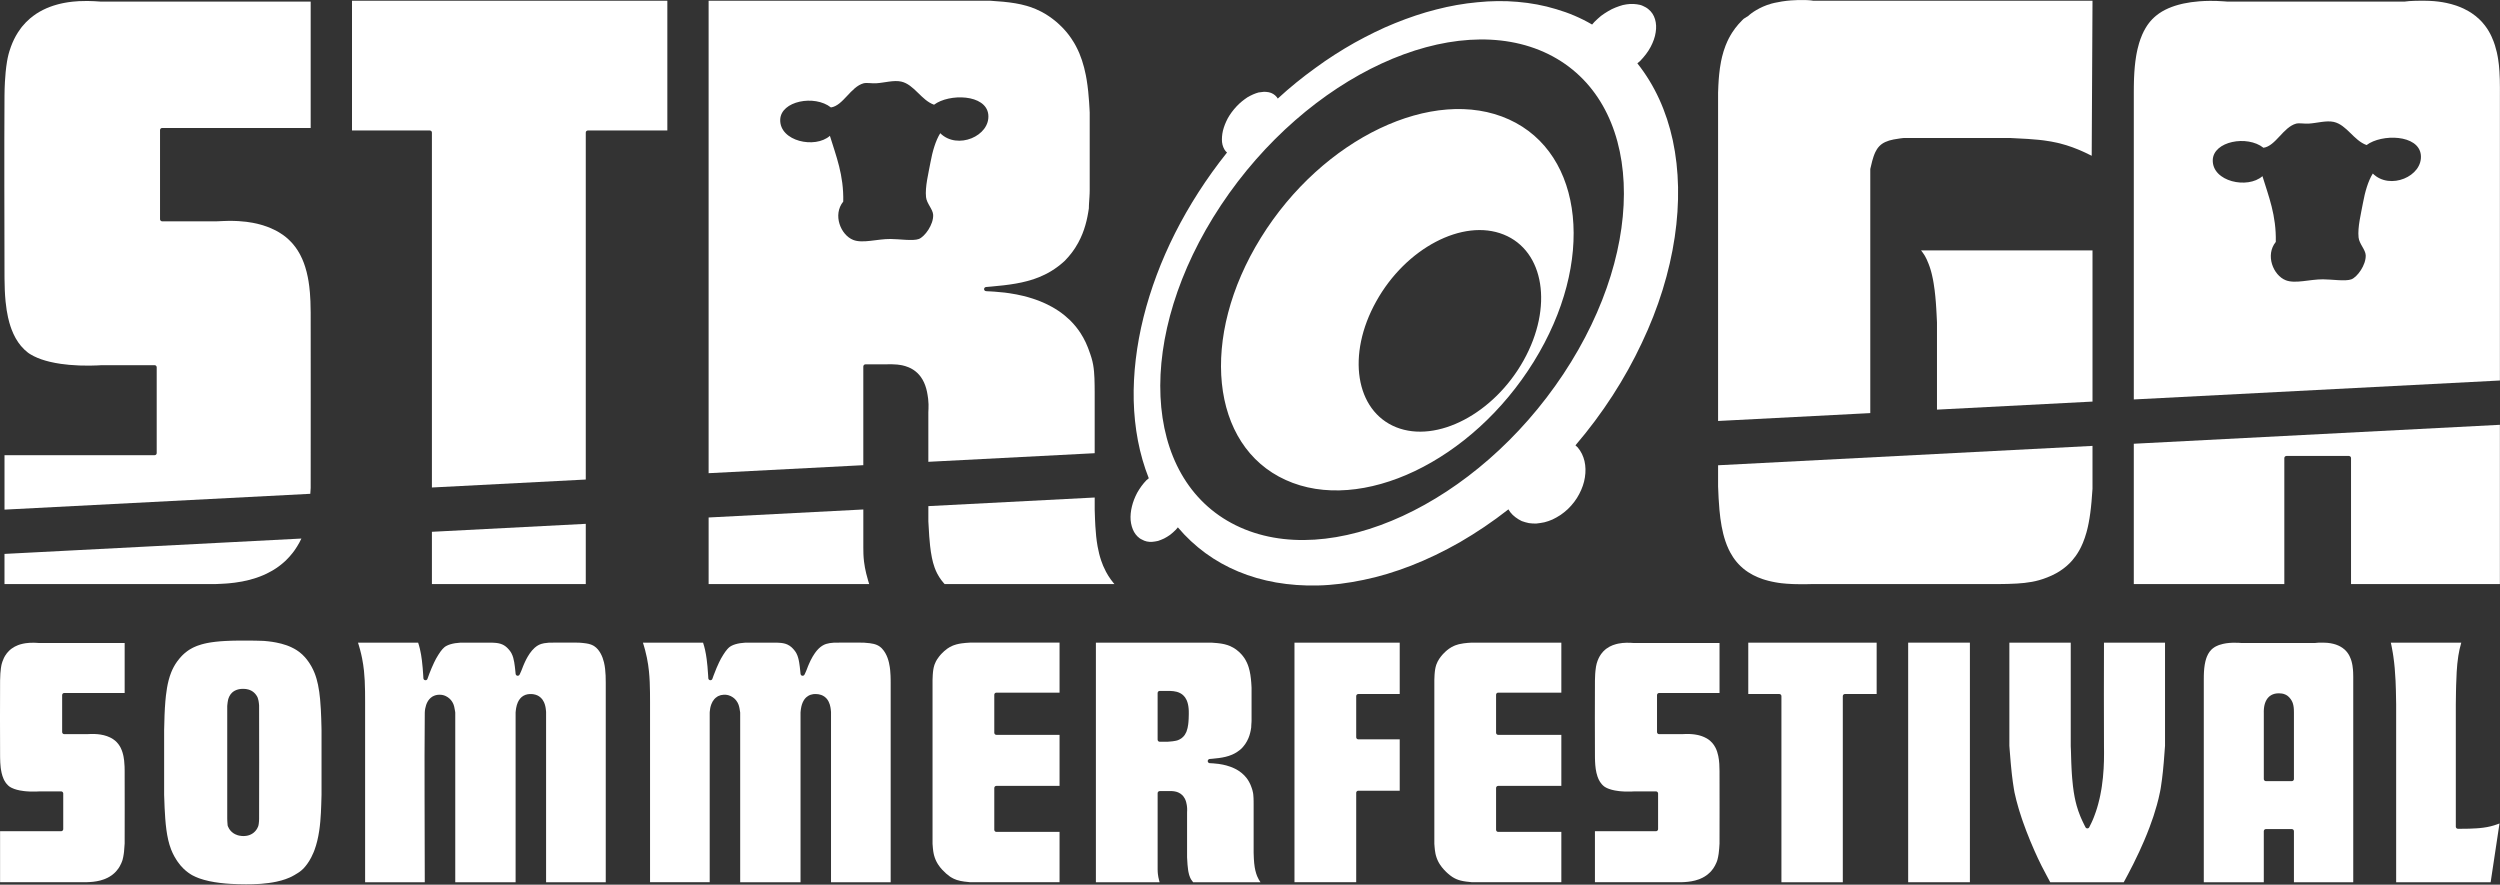
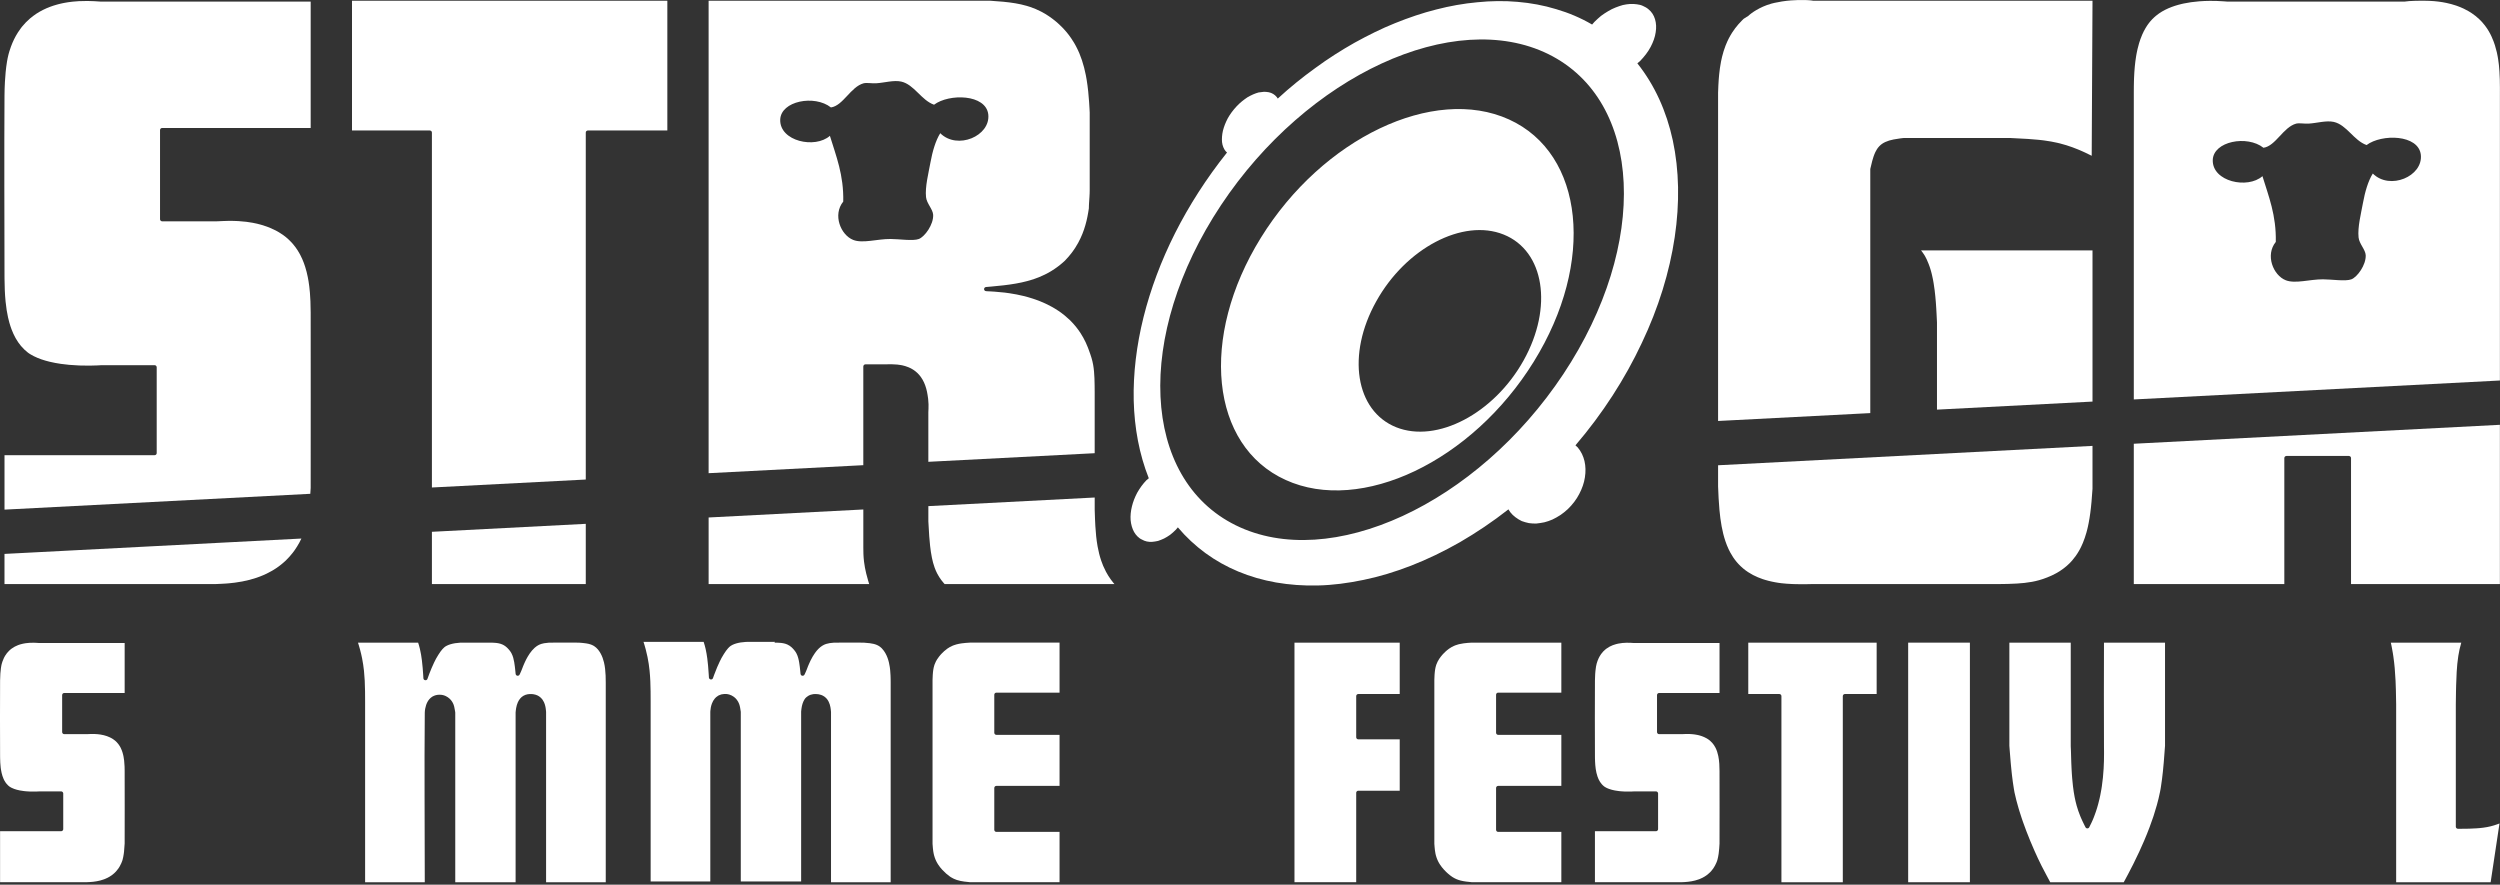
<svg xmlns="http://www.w3.org/2000/svg" width="100%" height="100%" viewBox="0 0 2631 931" version="1.1" xml:space="preserve" style="fill-rule:evenodd;clip-rule:evenodd;stroke-linejoin:round;stroke-miterlimit:2;">
  <rect x="0" y="0" width="2631" height="931" fill="#333333" stroke="none" />
  <g>
    <g>
      <path d="M317.186,566.77c-0.661,1.427 -1.382,2.858 -2.145,4.265c-1.51,2.786 -3.181,5.484 -5.01,8.072c-0.676,0.957 -1.38,1.896 -2.101,2.82c-2.025,2.592 -4.218,5.055 -6.575,7.351c-0.392,0.382 -0.785,0.764 -1.185,1.137c-1.83,1.707 -3.743,3.323 -5.732,4.841c-1.243,0.949 -2.518,1.862 -3.819,2.731c-0.856,0.571 -1.724,1.124 -2.598,1.666l-0.436,0.264c-0.437,0.263 -0.873,0.527 -1.314,0.782c-1.881,1.089 -3.803,2.108 -5.763,3.048c-1.037,0.497 -2.08,0.98 -3.136,1.437c-4.772,2.066 -9.712,3.728 -14.743,5.039c-5.074,1.322 -10.241,2.28 -15.439,2.958c-1.862,0.243 -3.729,0.443 -5.598,0.619c-0.697,0.063 -1.395,0.125 -2.094,0.183c-0.669,0.05 -1.338,0.102 -2.007,0.149c-1.425,0.101 -2.851,0.184 -4.278,0.252c-1.965,0.095 -3.93,0.175 -5.895,0.264c-0.242,0.013 -0.484,0.025 -0.725,0.039l-221.872,-0l-0,-31.751l312.465,-16.166Z" style="fill:#fff;" />
      <path d="M162.713,479.04l0.841,-0.167l0.712,-0.476l0.477,-0.713l0.167,-0.841l-0,-90.33l-0.167,-0.841l-0.477,-0.712c-0.237,-0.159 -0.475,-0.318 -0.712,-0.477l-0.841,-0.167l-56.022,0l-0.199,0.009c-0.184,0.017 -0.369,0.028 -0.553,0.041c-0.386,0.028 -0.771,0.055 -1.157,0.077c-0.815,0.049 -1.629,0.095 -2.443,0.133c-2.679,0.125 -5.361,0.193 -8.042,0.217c-7.174,0.064 -14.354,-0.179 -21.5,-0.832c-2.909,-0.266 -5.812,-0.599 -8.703,-1.016c-4.001,-0.577 -7.98,-1.309 -11.911,-2.258c-5.74,-1.385 -11.398,-3.23 -16.683,-5.885c-1.065,-0.536 -2.109,-1.116 -3.133,-1.726c-0.5,-0.299 -0.993,-0.608 -1.48,-0.925c-0.278,-0.182 -0.557,-0.363 -0.827,-0.556c-0.385,-0.275 -0.759,-0.568 -1.132,-0.86c-1.128,-0.884 -2.213,-1.822 -3.25,-2.811c-1.287,-1.225 -2.501,-2.522 -3.643,-3.882c-4.25,-5.064 -7.418,-10.969 -9.768,-17.127c-0.442,-1.157 -0.858,-2.324 -1.247,-3.5c-0.432,-1.308 -0.83,-2.626 -1.203,-3.952c-0.513,-1.826 -0.972,-3.666 -1.383,-5.518c-0.553,-2.495 -1.022,-5.009 -1.422,-7.533c-0.481,-3.037 -0.858,-6.09 -1.161,-9.15c-0.397,-4.017 -0.656,-8.047 -0.827,-12.08c-0.173,-4.074 -0.25,-8.152 -0.283,-12.23c-0.011,-1.356 -0.013,-2.713 -0.018,-4.069c-0.082,-62.78 -0.375,-125.561 0.001,-188.34c0.036,-4.803 0.178,-9.606 0.445,-14.402c0.192,-3.459 0.442,-6.915 0.779,-10.363c0.364,-3.724 0.826,-7.439 1.446,-11.129c0.213,-1.268 0.448,-2.533 0.71,-3.792c0.275,-1.32 0.573,-2.637 0.92,-3.941c0.259,-0.974 0.542,-1.943 0.835,-2.908c0.496,-1.635 1.039,-3.254 1.626,-4.858c1.901,-5.199 4.307,-10.229 7.283,-14.9c1.033,-1.623 2.126,-3.206 3.294,-4.735c0.419,-0.548 0.841,-1.094 1.276,-1.629c2.501,-3.072 5.272,-5.918 8.286,-8.488c4.167,-3.553 8.789,-6.568 13.687,-9.012c4.654,-2.322 9.545,-4.154 14.555,-5.539c0.785,-0.217 1.571,-0.428 2.361,-0.624c0.626,-0.157 1.255,-0.303 1.885,-0.447c0.62,-0.142 1.241,-0.281 1.865,-0.408c0.622,-0.128 1.245,-0.254 1.869,-0.371c1.074,-0.202 2.152,-0.385 3.232,-0.556c0.455,-0.072 0.912,-0.135 1.368,-0.201c1.343,-0.194 2.689,-0.361 4.038,-0.505c2.146,-0.228 4.298,-0.405 6.453,-0.519c2.99,-0.158 5.985,-0.221 8.978,-0.193c2.201,0.021 4.4,0.097 6.597,0.197c0.754,0.039 1.507,0.08 2.261,0.122c1.659,0.097 3.317,0.216 4.976,0.316l221.19,0l-0,133.017l-156.347,0l-0.84,0.168l-0.713,0.476l-0.476,0.713l-0.167,0.84l-0,93.835l0.167,0.841c0.473,0.708 0.481,0.716 1.189,1.189l0.84,0.167l57.126,0l0.201,-0.004c0.445,-0.008 0.89,-0.023 1.336,-0.043c1.678,-0.068 3.356,-0.163 5.034,-0.24c3.846,-0.17 7.698,-0.241 11.547,-0.156c1.672,0.037 3.345,0.101 5.014,0.199c2.824,0.165 5.642,0.412 8.449,0.759c2.24,0.278 4.472,0.625 6.691,1.04c1.53,0.286 3.055,0.602 4.57,0.958c4.147,0.973 8.231,2.218 12.197,3.772c0.437,0.171 0.872,0.35 1.306,0.53c1.977,0.819 3.922,1.715 5.824,2.698c0.639,0.331 1.27,0.675 1.901,1.02l0.317,0.181c0.53,0.296 1.054,0.604 1.576,0.915c1.533,0.913 3.026,1.894 4.471,2.94c0.942,0.682 1.86,1.394 2.765,2.124l0.293,0.244c0.779,0.647 1.543,1.312 2.289,1.997c1.187,1.092 2.326,2.237 3.416,3.425c0.495,0.539 0.984,1.087 1.457,1.646c1.566,1.851 3.021,3.794 4.355,5.818c0.663,1.006 1.294,2.032 1.899,3.074c0.483,0.833 0.949,1.676 1.395,2.529c0.729,1.392 1.403,2.81 2.038,4.247c1.182,2.671 2.2,5.415 3.079,8.2c1.119,3.543 2.023,7.149 2.75,10.793c0.295,1.475 0.564,2.955 0.803,4.439c0.28,1.744 0.53,3.492 0.747,5.245c0.28,2.262 0.51,4.53 0.698,6.801c0.251,3.028 0.428,6.061 0.55,9.096c0.162,3.999 0.231,8 0.249,12.002c0.143,61.462 0.004,122.925 0.004,184.388l-0.401,6.123l-321.817,16.649l-0,-57.273l157.992,0Z" style="fill:#fff;" />
      <path d="M616.466,551.286l0,63.401l-161.924,-0l-0,-55.024l161.924,-8.377Z" style="fill:#fff;" />
      <path d="M702.307,0.783l-0,136.522l-83.644,-0c-0.835,0.166 -0.846,0.17 -1.553,0.643l-0.477,0.713l-0.167,0.841l0,365.162l-161.924,8.377l-0,-373.539l-0.167,-0.841l-0.477,-0.713c-0.626,-0.418 -0.706,-0.47 -1.553,-0.643l-81.893,-0l-0,-136.522l331.855,0Z" style="fill:#fff;" />
      <path d="M914.743,614.687l-168.984,-0l0,-70.09l162.8,-8.423l-0,39.751c0.004,2.383 0.017,4.767 0.111,7.149c0.105,2.669 0.305,5.335 0.627,7.987c0.509,4.188 1.291,8.341 2.284,12.441c0.61,2.519 1.298,5.018 2.027,7.505c0.181,0.603 0.362,1.205 0.547,1.806c0.192,0.625 0.387,1.25 0.588,1.874Zm258.113,-0l-178.712,-0c-0.399,-0.441 -0.796,-0.883 -1.185,-1.333c-0.767,-0.889 -1.508,-1.801 -2.215,-2.739c-1.633,-2.167 -3.097,-4.463 -4.348,-6.871c-1.081,-2.081 -2.013,-4.236 -2.812,-6.44c-1.216,-3.355 -2.119,-6.82 -2.836,-10.313c-0.851,-4.147 -1.44,-8.342 -1.91,-12.548c-0.376,-3.364 -0.667,-6.738 -0.914,-10.114c-0.384,-5.241 -0.666,-10.488 -0.919,-15.737l-0,-15.959l175.062,-9.058l0,12.835c0.097,3.187 0.195,6.374 0.317,9.56c0.097,2.505 0.21,5.009 0.356,7.512c0.422,7.253 1.103,14.5 2.389,21.656c0.916,5.092 2.153,10.138 3.831,15.035c0.62,1.81 1.301,3.6 2.044,5.364c0.88,2.091 1.857,4.143 2.922,6.146c1.522,2.86 3.242,5.612 5.141,8.236c0.765,1.058 1.569,2.086 2.387,3.104c0.228,0.277 0.457,0.553 0.688,0.828c0.235,0.28 0.473,0.559 0.714,0.836Zm-130.712,-613.904l13.722,1.047c2.16,0.208 4.317,0.442 6.47,0.72c2.083,0.269 4.163,0.569 6.234,0.921c3.998,0.679 7.964,1.551 11.862,2.674c1.219,0.351 2.433,0.725 3.635,1.131c4.008,1.351 7.915,2.996 11.667,4.95c1.524,0.794 3.021,1.639 4.492,2.527c1.013,0.612 2.007,1.251 2.996,1.901c0.5,0.329 0.993,0.668 1.486,1.01c0.84,0.583 1.671,1.178 2.49,1.791c0.335,0.25 0.671,0.5 1.004,0.754c1.017,0.778 2.017,1.579 3.002,2.397c0.1,0.083 0.395,0.325 0.498,0.413c0.677,0.572 1.339,1.161 1.997,1.754c1.291,1.165 2.548,2.366 3.774,3.598c0.796,0.801 1.571,1.622 2.334,2.455c1.674,1.826 3.275,3.721 4.783,5.688c0.902,1.176 1.774,2.374 2.616,3.594c1.13,1.637 2.197,3.317 3.209,5.029c0.667,1.129 1.312,2.272 1.924,3.431c0.735,1.389 1.435,2.795 2.102,4.217c0.554,1.18 1.076,2.376 1.579,3.578c0.959,2.29 1.823,4.621 2.608,6.976c1.722,5.166 3.063,10.452 4.109,15.795c0.313,1.596 0.604,3.195 0.869,4.8c0.676,4.091 1.205,8.206 1.637,12.33c0.384,3.667 0.69,7.342 0.939,11.021c0.176,2.599 0.325,5.2 0.463,7.802c0.059,1.152 0.114,2.305 0.17,3.458l0,81.453l-0.001,0.323c-0.006,1.152 -0.032,2.303 -0.078,3.454c-0.048,1.221 -0.119,2.441 -0.195,3.661c-0.049,0.797 -0.105,1.595 -0.158,2.392c-0.11,1.576 -0.22,3.152 -0.304,4.729c-0.032,0.591 -0.056,1.181 -0.081,1.772c-0.016,0.493 -0.032,0.985 -0.044,1.478c-0.005,0.297 -0.01,0.594 -0.012,0.891c-0.001,0.1 -0.002,0.201 -0.002,0.301c-0,0.042 0.006,0.083 -0,0.124c-0.02,0.15 -0.325,2.104 -0.327,2.116c-0.133,0.849 -0.27,1.698 -0.413,2.547c-0.487,2.884 -1.052,5.754 -1.734,8.599c-1.497,6.242 -3.547,12.361 -6.266,18.18c-0.776,1.659 -1.599,3.297 -2.479,4.903c-0.97,1.772 -2.002,3.51 -3.092,5.211c-0.375,0.584 -0.761,1.16 -1.15,1.734c-0.799,1.179 -1.63,2.335 -2.489,3.47c-2.009,2.655 -4.173,5.196 -6.486,7.592c-0.381,0.395 -0.765,0.787 -1.152,1.177c-0.643,0.59 -1.288,1.179 -1.945,1.754c-0.934,0.818 -1.887,1.614 -2.853,2.394c-0.662,0.534 -1.335,1.055 -2.013,1.568c-2.453,1.858 -5.005,3.58 -7.642,5.165c-2.063,1.24 -4.183,2.385 -6.343,3.447c-2.025,0.996 -4.087,1.916 -6.181,2.758c-3.017,1.213 -6.094,2.27 -9.21,3.197c-1.073,0.32 -2.152,0.619 -3.235,0.905c-1.96,0.517 -3.931,0.993 -5.913,1.422c-1.995,0.433 -4,0.817 -6.01,1.171c-8.485,1.495 -17.065,2.359 -25.642,3.123c-1.906,0.17 -3.812,0.333 -5.718,0.497l-0.89,0.275l-0.696,0.62l-0.377,0.852l0.01,0.931l0.396,0.844l0.709,0.604c0.604,0.172 0.593,0.236 1.219,0.276l0.352,0.022c1.529,0.084 3.058,0.154 4.587,0.234c1.213,0.063 2.426,0.136 3.638,0.217c3.567,0.24 7.128,0.564 10.678,0.985c1.63,0.194 3.257,0.414 4.88,0.655c2.554,0.377 5.101,0.805 7.635,1.3c2.372,0.464 4.733,0.982 7.081,1.551c3.363,0.816 6.695,1.765 9.987,2.829c1.073,0.347 2.14,0.714 3.204,1.09c3.264,1.153 6.481,2.445 9.628,3.887c0.893,0.409 1.778,0.832 2.66,1.263c1.6,0.782 3.177,1.61 4.734,2.476c2.28,1.268 4.513,2.625 6.679,4.079c2.291,1.537 4.518,3.173 6.657,4.917c1.857,1.515 3.65,3.109 5.374,4.775c0.531,0.513 1.051,1.038 1.567,1.566c3.739,3.823 7.091,8.024 9.983,12.521c1.95,3.031 3.7,6.193 5.231,9.456c0.831,1.77 1.602,3.569 2.315,5.39c0.274,0.701 0.536,1.408 0.793,2.115c0.132,0.365 0.262,0.73 0.389,1.096c0.956,2.563 1.871,5.142 2.648,7.765c0.706,2.38 1.288,4.799 1.726,7.243c0.844,4.711 1.184,9.498 1.374,14.274c0.198,4.955 0.225,9.914 0.247,14.871l0.001,63.921l-175.061,9.057l-0,-51.491c0.001,-0.196 0.005,-0.392 0.008,-0.588c0.008,-0.278 0.016,-0.556 0.025,-0.834c0.038,-1.094 0.097,-2.187 0.134,-3.28c0.049,-1.438 0.069,-2.876 0.033,-4.314c-0.048,-1.912 -0.184,-3.821 -0.403,-5.72c-0.148,-1.281 -0.339,-2.555 -0.549,-3.827c-0.052,-0.296 -0.104,-0.592 -0.158,-0.887c-0.144,-0.913 -0.308,-1.821 -0.494,-2.726c-0.229,-1.112 -0.497,-2.215 -0.797,-3.31c-1.226,-4.471 -3.114,-8.813 -5.876,-12.556c-0.559,-0.758 -1.151,-1.493 -1.776,-2.197c-1.128,-1.269 -2.368,-2.447 -3.7,-3.5c-0.47,-0.372 -0.951,-0.73 -1.441,-1.073c-0.279,-0.195 -0.563,-0.382 -0.846,-0.57l-0.212,-0.133c-0.491,-0.316 -0.993,-0.617 -1.503,-0.9c-0.358,-0.199 -0.721,-0.388 -1.083,-0.579l-0.218,-0.106c-0.715,-0.363 -1.449,-0.685 -2.19,-0.992c-1.093,-0.454 -2.214,-0.845 -3.349,-1.18c-0.947,-0.28 -1.903,-0.527 -2.867,-0.741c-0.437,-0.098 -0.877,-0.181 -1.317,-0.265c-1.35,-0.256 -2.711,-0.443 -4.077,-0.583c-1.972,-0.202 -3.954,-0.298 -5.936,-0.317c-0.477,-0.004 -0.954,-0.008 -1.432,-0.003c-0.561,-0 -1.122,0.008 -1.683,0.017c-0.977,0.022 -1.953,0.05 -2.929,0.069c-0.407,0.008 -0.813,0.011 -1.22,0.017l-20.394,-0l-0.84,0.167l-0.713,0.476c-0.473,0.708 -0.477,0.719 -0.643,1.554l-0,103.914l-162.8,8.422l0,-497.191l296.385,0Zm-167.679,112.28c12.818,-1.787 20.785,-21.754 34.471,-25.431c3.523,-0.817 9.243,0.357 13.175,-0c8.63,-0.511 18.384,-3.524 26.3,-1.787c13.686,3.064 21.09,19.609 34.572,24.359c15.831,-11.899 54.642,-11.286 57.093,10.264c2.401,22.674 -32.632,37.586 -50.556,19.712c-4.954,7.916 -8.222,19.355 -10.316,30.794c-1.991,10.979 -5.821,25.738 -4.647,36.513c0.715,6.741 7.201,12.664 7.507,18.639c0.408,10.316 -8.835,22.93 -15.065,25.381c-6.179,2.349 -20.989,-0 -29.823,-0c-13.89,-0.102 -29.262,4.953 -39.271,0.97c-13.124,-5.158 -21.806,-26.402 -10.469,-40.343c0.613,-28.036 -7.507,-47.85 -14.043,-69.196c-15.576,13.839 -52.906,5.77 -52.293,-16.955c0.562,-19.814 36.258,-26.503 53.365,-12.92Z" style="fill:#fff;" />
      <path d="M1642.13,542.082c2.67,-1.845 5.243,-3.884 7.816,-6.263c4.952,-4.757 9.079,-10.194 11.991,-15.826c3.059,-5.777 5.146,-11.748 6.02,-17.622c0.922,-5.923 0.825,-11.749 -0.437,-17.137c-1.262,-5.292 -3.641,-10.292 -7.136,-14.37l-2.379,-2.185c28.788,-33.642 52.188,-70.149 69.81,-107.676c17.623,-36.993 29.225,-74.762 34.662,-111.415c5.341,-35.924 4.709,-70.489 -2.039,-101.899c-6.602,-30.584 -19.03,-58.062 -37.283,-81.024l2.815,-2.379c4.564,-4.709 8.447,-9.709 11.166,-14.904c2.719,-5.146 4.612,-10.389 5.292,-15.292c0.825,-4.952 0.582,-9.709 -0.68,-13.836c-1.262,-4.272 -3.592,-7.864 -6.942,-10.535c-1.748,-1.504 -3.641,-2.524 -5.729,-3.446c-1.942,-0.971 -4.126,-1.457 -6.456,-1.748c-2.234,-0.388 -4.661,-0.388 -7.04,-0.34c-2.524,0.146 -4.951,0.534 -7.67,1.117c-2.573,0.728 -5,1.553 -7.719,2.621c-2.524,0.971 -5.194,2.282 -7.67,3.787c-2.67,1.456 -5.049,3.252 -7.574,5c-2.33,1.991 -4.709,4.03 -6.99,6.36l-2.428,2.767c-11.942,-6.991 -24.613,-12.331 -37.866,-16.215c-13.059,-3.98 -26.701,-6.505 -40.634,-7.67c-13.884,-1.214 -27.962,-1.019 -42.332,0.437c-14.321,1.311 -28.788,3.884 -43.255,7.622c-14.467,3.641 -28.837,8.544 -43.304,14.37c-14.321,5.728 -28.448,12.816 -42.575,20.583c-13.982,7.913 -27.72,16.603 -41.313,26.604c-13.545,9.758 -26.798,20.438 -39.517,32.186l-1.068,-1.602c-1.069,-1.311 -2.379,-2.427 -3.739,-3.252c-1.456,-0.826 -2.912,-1.505 -4.563,-1.797c-1.602,-0.291 -3.301,-0.485 -5.146,-0.485c-1.796,0.146 -3.641,0.34 -5.631,0.68c-1.797,0.485 -3.884,1.213 -5.777,2.039c-2.088,0.922 -4.03,1.941 -5.972,3.058c-1.941,1.359 -3.98,2.719 -5.874,4.321c-1.99,1.602 -3.883,3.446 -5.728,5.388c-3.593,3.884 -6.7,8.059 -9.078,12.331c-2.331,4.418 -4.078,8.836 -5.146,13.156c-0.971,4.272 -1.263,8.253 -0.923,12.04c0.437,3.592 1.699,6.991 3.835,9.564l1.408,1.31c-21.7,27.186 -40.002,55.829 -54.663,84.811c-14.71,29.177 -25.827,58.984 -33.206,88.452c-7.428,29.808 -10.972,59.47 -10.341,87.773c0.729,28.836 5.826,56.459 15.875,81.801l-2.427,1.99c-3.835,3.932 -7.088,8.496 -9.758,13.205c-2.524,4.709 -4.418,9.661 -5.583,14.467c-1.214,4.903 -1.699,9.806 -1.359,14.37c0.437,4.611 1.602,8.738 3.592,12.427c1.068,1.845 2.33,3.496 3.593,4.709c1.359,1.36 2.961,2.573 4.563,3.253c1.602,1.02 3.398,1.602 5.243,2.088c1.845,0.388 3.738,0.534 5.777,0.388c1.991,-0.097 4.078,-0.583 6.117,-0.971c2.088,-0.68 4.175,-1.553 6.311,-2.524c2.088,-1.117 4.224,-2.331 6.311,-3.836c2.088,-1.747 4.127,-3.301 6.117,-5.437l2.088,-2.476c8.689,10.292 18.447,19.322 28.885,26.992c10.729,7.865 22.38,14.37 34.614,19.467c12.476,5.244 25.875,9.079 39.808,11.555c14.078,2.427 28.836,3.543 44.129,3.155c15.535,-0.34 31.409,-2.427 47.77,-5.825c16.505,-3.35 33.254,-8.448 50.197,-15.001c17.088,-6.651 34.322,-14.953 51.508,-24.759c17.137,-9.952 34.274,-21.409 50.974,-34.517l1.893,2.913c1.651,2.136 3.544,3.932 5.534,5.389c2.136,1.65 4.321,2.912 6.603,4.029c2.379,0.922 4.951,1.553 7.524,2.136c2.671,0.437 5.195,0.486 7.962,0.437c2.767,-0.291 5.534,-0.728 8.399,-1.311c2.767,-0.728 5.631,-1.65 8.447,-2.913c2.718,-1.359 5.583,-2.815 8.301,-4.66Zm-341.622,10.729c-99.521,-49.032 -106.463,-199.77 -15.632,-336.72c90.927,-136.901 245.16,-208.022 344.632,-159.136c99.569,49.178 106.511,199.915 15.729,336.768c-90.879,136.95 -245.209,208.168 -344.729,159.088Zm287.527,-427.123c-79.277,-35.973 -196.226,19.71 -261.084,124.522c-64.907,104.763 -53.256,218.994 26.118,254.918c79.277,36.119 196.226,-19.613 261.084,-124.522c64.907,-104.715 53.207,-218.848 -26.118,-254.918Zm15.438,253.559c-31.216,56.023 -91.317,87.481 -134.135,70.392c-42.964,-17.282 -52.285,-76.461 -20.972,-132.483c31.118,-56.072 91.268,-87.53 134.037,-70.344c42.964,17.185 52.285,76.461 21.07,132.435Z" style="fill:#fff;" />
      <path d="M2202.15,469.247l0,45.157c-0.305,4.553 -0.63,9.105 -1.041,13.65c-0.19,2.104 -0.396,4.207 -0.627,6.307c-0.197,1.779 -0.415,3.556 -0.647,5.331c-0.475,3.623 -1.046,7.235 -1.746,10.821c-0.247,1.267 -0.507,2.532 -0.788,3.792c-0.185,0.829 -0.381,1.656 -0.583,2.481c-0.301,1.229 -0.617,2.454 -0.957,3.673c-1.035,3.705 -2.265,7.357 -3.74,10.911c-0.567,1.365 -1.176,2.713 -1.822,4.042c-0.291,0.601 -0.587,1.2 -0.895,1.792c-0.37,0.71 -0.756,1.411 -1.143,2.112l-0.199,0.346c-1.049,1.849 -2.198,3.643 -3.428,5.377c-1.158,1.634 -2.396,3.209 -3.71,4.721c-0.529,0.608 -1.069,1.208 -1.624,1.792c-0.469,0.495 -0.943,0.985 -1.428,1.464c-0.98,0.97 -1.998,1.903 -3.042,2.804c-2.165,1.871 -4.476,3.574 -6.877,5.129c-0.876,0.567 -1.769,1.109 -2.672,1.631c-0.395,0.228 -0.788,0.457 -1.188,0.677c-1.514,0.832 -3.053,1.617 -4.62,2.346c-1.587,0.74 -3.203,1.415 -4.832,2.055c-1.331,0.523 -2.671,1.021 -4.022,1.489c-0.331,0.115 -0.665,0.224 -0.998,0.334c-1.219,0.405 -2.448,0.783 -3.685,1.131c-1.255,0.352 -2.52,0.671 -3.791,0.962c-1.199,0.273 -2.401,0.526 -3.61,0.75c-5.214,0.962 -10.499,1.478 -15.787,1.804c-6.382,0.393 -12.777,0.499 -19.169,0.548c-0.919,0.005 -1.837,0.008 -2.756,0.011l-194.164,-0l-0.246,0.003c-1.475,0.03 -2.95,0.069 -4.425,0.093c-2.272,0.037 -4.545,0.053 -6.817,0.041c-2.083,-0.011 -4.165,-0.047 -6.247,-0.106c-0.981,-0.027 -1.962,-0.059 -2.942,-0.102c-3.715,-0.161 -7.431,-0.4 -11.125,-0.834c-1.044,-0.123 -2.087,-0.259 -3.125,-0.419c-0.66,-0.101 -1.318,-0.21 -1.975,-0.33c-0.112,-0.02 -0.224,-0.043 -0.336,-0.063c-0.439,-0.077 -0.878,-0.151 -1.316,-0.232c-1.057,-0.193 -2.112,-0.397 -3.163,-0.622c-2.484,-0.531 -4.948,-1.159 -7.379,-1.897c-0.831,-0.252 -1.66,-0.512 -2.483,-0.791c-3.5,-1.189 -6.924,-2.617 -10.198,-4.337c-3.537,-1.859 -6.906,-4.058 -9.986,-6.606c-1.077,-0.891 -2.124,-1.818 -3.131,-2.787c-1.428,-1.376 -2.782,-2.83 -4.055,-4.351c-2.628,-3.142 -4.894,-6.575 -6.831,-10.182c-0.581,-1.082 -1.127,-2.185 -1.65,-3.297c-1.268,-2.696 -2.358,-5.475 -3.314,-8.297c-1.745,-5.148 -3.019,-10.445 -4.003,-15.787c-1.046,-5.682 -1.75,-11.421 -2.278,-17.172c-0.757,-8.247 -1.126,-16.526 -1.429,-24.801l-0,-22.177l394.045,-20.387Z" style="fill:#fff;" />
      <path d="M1808.11,443.012l-0,-345.485c0.074,-2.519 0.167,-5.037 0.292,-7.554c0.102,-2.043 0.223,-4.085 0.372,-6.125c0.13,-1.791 0.282,-3.581 0.46,-5.369c0.456,-4.6 1.085,-9.186 1.977,-13.723c0.334,-1.697 0.7,-3.389 1.113,-5.069c0.969,-3.952 2.165,-7.846 3.638,-11.639c0.58,-1.494 1.202,-2.973 1.872,-4.429c0.991,-2.153 2.074,-4.265 3.259,-6.318c0.601,-1.042 1.229,-2.068 1.878,-3.081c2.004,-3.129 4.263,-6.094 6.711,-8.889c1.164,-1.33 2.384,-2.61 3.633,-3.86c0.258,-0.255 0.516,-0.51 0.776,-0.763c0.366,-0.352 0.734,-0.702 1.106,-1.049l-0.104,0.053c0.497,-0.259 0.98,-0.54 1.454,-0.839c0.502,-0.326 0.998,-0.66 1.5,-0.986c0.115,-0.073 0.231,-0.145 0.348,-0.216c0.116,-0.069 0.232,-0.137 0.351,-0.202c0.183,-0.102 0.367,-0.2 0.554,-0.296l0.538,-0.387c1.018,-0.998 2.132,-1.888 3.274,-2.738c1.683,-1.253 3.447,-2.391 5.252,-3.459c2.156,-1.274 4.391,-2.413 6.673,-3.445c0.381,-0.171 0.766,-0.333 1.15,-0.498c1.086,-0.467 2.187,-0.899 3.298,-1.303c1.589,-0.577 3.199,-1.099 4.829,-1.545c1.013,-0.277 2.034,-0.53 3.06,-0.756c0.697,-0.153 1.398,-0.286 2.098,-0.417c0.382,-0.068 0.381,-0.067 0.764,-0.131c3.324,-0.742 6.696,-1.267 10.079,-1.646c1.498,-0.167 2.998,-0.312 4.501,-0.428c2.507,-0.194 5.019,-0.314 7.533,-0.376c2.862,-0.07 5.726,-0.059 8.587,0.051c0.663,0.025 1.326,0.059 1.99,0.097c0.703,0.041 1.405,0.092 2.107,0.154c0.54,0.047 1.081,0.102 1.619,0.174c0.167,0.022 0.334,0.048 0.501,0.072c0.098,0.017 0.197,0.034 0.295,0.052c0.124,0.023 0.248,0.049 0.37,0.078l0.513,0.061l293.813,0l-0.845,163.155c-2.186,-1.108 -4.382,-2.192 -6.6,-3.232c-1.186,-0.556 -2.38,-1.093 -3.575,-1.629c-0.7,-0.307 -1.401,-0.614 -2.103,-0.918c-0.69,-0.291 -1.379,-0.586 -2.072,-0.871c-2.003,-0.821 -4.019,-1.61 -6.053,-2.349c-4.234,-1.537 -8.541,-2.877 -12.909,-3.981c-1.055,-0.267 -2.113,-0.518 -3.174,-0.758c-2.109,-0.476 -4.227,-0.91 -6.355,-1.287c-2.357,-0.418 -4.724,-0.781 -7.097,-1.096c-0.657,-0.087 -1.316,-0.167 -1.974,-0.25l-0.659,-0.076c-1.113,-0.134 -2.227,-0.253 -3.342,-0.368c-3.731,-0.384 -7.472,-0.673 -11.215,-0.92c-6.346,-0.419 -12.701,-0.712 -19.054,-1.014l-111.3,0c-0.46,0.025 -0.918,0.087 -1.377,0.137c-0.918,0.101 -1.836,0.211 -2.753,0.332c-2.274,0.298 -4.543,0.633 -6.792,1.085c-1.398,0.28 -2.788,0.604 -4.157,1.001c-0.085,0.025 -0.682,0.199 -0.76,0.223c-1.32,0.407 -2.619,0.889 -3.875,1.467c-0.591,0.271 -1.168,0.569 -1.735,0.887c-0.358,0.202 -0.714,0.411 -1.058,0.636c-0.373,0.243 -0.737,0.497 -1.096,0.76c-0.37,0.271 -0.731,0.555 -1.079,0.854c-1.02,0.879 -1.947,1.862 -2.771,2.926c-0.105,0.136 -0.205,0.276 -0.307,0.414c-0.275,0.374 -0.537,0.756 -0.788,1.147c-0.613,0.957 -1.165,1.954 -1.656,2.98c-0.736,1.539 -1.353,3.132 -1.903,4.746c-0.527,1.546 -0.985,3.114 -1.413,4.69c-0.73,2.681 -1.357,5.39 -1.961,8.101l-0.052,0.477l-0,256.673l-160.174,8.287Z" style="fill:#fff;" />
      <path d="M2021.69,263.491l180.466,0l0,159.134l-163.676,8.468l-0,-91.869l-0.085,-1.724c-0.115,-2.413 -0.235,-4.826 -0.354,-7.239c-0.106,-1.967 -0.21,-3.935 -0.331,-5.901c-0.127,-2.065 -0.268,-4.13 -0.424,-6.193c-0.325,-4.289 -0.739,-8.571 -1.274,-12.839c-0.315,-2.509 -0.677,-5.012 -1.094,-7.507c-0.207,-1.236 -0.426,-2.471 -0.667,-3.702c-0.305,-1.554 -0.636,-3.103 -0.995,-4.646c-0.119,-0.507 -0.242,-1.014 -0.365,-1.521c-0.086,-0.332 -0.169,-0.666 -0.255,-0.999c-0.172,-0.661 -0.352,-1.321 -0.538,-1.979c-0.184,-0.649 -0.379,-1.295 -0.574,-1.941c-0.151,-0.477 -0.303,-0.953 -0.456,-1.43c-0.158,-0.468 -0.313,-0.938 -0.478,-1.405c-0.269,-0.764 -0.551,-1.526 -0.847,-2.28c-0.233,-0.593 -0.479,-1.181 -0.727,-1.768c-0.119,-0.271 -0.238,-0.542 -0.358,-0.813c-0.332,-0.824 -0.672,-1.645 -1.038,-2.453c-0.527,-1.166 -1.114,-2.307 -1.758,-3.413c-0.131,-0.225 -0.267,-0.446 -0.402,-0.668c-0.599,-0.984 -1.242,-1.939 -1.917,-2.872c-0.187,-0.258 -0.372,-0.518 -0.563,-0.773c-0.34,-0.454 -0.688,-0.903 -1.037,-1.35l-0.253,-0.317Z" style="fill:#fff;" />
      <path d="M2630.89,614.687l-156.667,-0l0,-132.64l-0.167,-0.841l-0.476,-0.712c-0.708,-0.473 -0.719,-0.478 -1.554,-0.644l-65.801,0c-0.835,0.166 -0.846,0.17 -1.554,0.644l-0.476,0.712l-0.167,0.841l-0,132.64l-158.421,-0l-0,-147.688l385.284,-19.933l-0.001,167.621Zm-100.216,-613.029l0.286,-0.018l0.303,-0.04c1.388,-0.201 2.786,-0.341 4.184,-0.453c2.25,-0.182 4.505,-0.272 6.762,-0.32c1.9,-0.04 3.8,-0.038 5.7,-0.044c1.333,0 2.667,-0.003 4,0.003c1.607,0.016 3.213,0.047 4.818,0.112c1.667,0.068 3.332,0.178 4.995,0.314c1.503,0.122 3.004,0.286 4.5,0.474c2.817,0.354 5.617,0.817 8.394,1.404c3.389,0.716 6.74,1.616 10.021,2.726c0.455,0.154 0.908,0.316 1.361,0.478c2.311,0.827 4.585,1.762 6.802,2.816c1.596,0.759 3.167,1.573 4.699,2.454c0.89,0.512 1.771,1.044 2.636,1.597c0.327,0.209 0.65,0.425 0.975,0.637l0.32,0.217c2.643,1.78 5.148,3.77 7.471,5.951c0.8,0.75 1.576,1.527 2.332,2.322c0.285,0.3 0.566,0.606 0.848,0.91l0.276,0.313c0.947,1.058 1.86,2.147 2.725,3.273c0.801,1.043 1.566,2.114 2.297,3.208c1.236,1.849 2.366,3.769 3.387,5.744c0.47,0.909 0.915,1.832 1.345,2.761c0.775,1.672 1.487,3.375 2.133,5.101c0.515,1.377 0.999,2.764 1.442,4.166c0.718,2.269 1.334,4.571 1.874,6.889c0.094,0.406 0.148,0.66 0.237,1.068c0.275,1.25 0.529,2.505 0.756,3.764c0.066,0.363 0.127,0.726 0.19,1.089c0.126,0.719 0.24,1.439 0.35,2.16c0.247,1.626 0.465,3.256 0.647,4.89c0.061,0.547 0.124,1.094 0.18,1.642c0.204,1.999 0.364,4.003 0.494,6.008c0.178,2.722 0.29,5.448 0.367,8.175c0.081,2.872 0.105,5.745 0.123,8.619c0.004,1.063 0.004,2.127 0.004,3.19c-0.004,2.098 -0.011,4.197 -0.014,6.295l-0.002,298.891l-385.285,19.933l-0,-323.209c0.006,-2.07 0.01,-4.141 0.037,-6.211c0.026,-1.959 0.064,-3.919 0.12,-5.878c0.031,-1.118 0.074,-2.237 0.119,-3.355c0.157,-3.912 0.406,-7.821 0.775,-11.72c0.332,-3.507 0.759,-7.007 1.332,-10.483c0.116,-0.697 0.234,-1.394 0.355,-2.09c0.086,-0.462 0.17,-0.924 0.257,-1.386c0.066,-0.345 0.137,-0.689 0.206,-1.033c0.229,-1.146 0.472,-2.289 0.737,-3.427c0.473,-2.032 1,-4.052 1.599,-6.05c0.427,-1.426 0.894,-2.839 1.39,-4.242c0.565,-1.595 1.19,-3.167 1.861,-4.719c1.053,-2.433 2.253,-4.806 3.607,-7.085c0.5,-0.842 1.025,-1.67 1.57,-2.483c0.18,-0.269 0.358,-0.538 0.543,-0.803c0.439,-0.624 0.89,-1.239 1.35,-1.847c0.388,-0.511 0.794,-1.008 1.199,-1.505l0.21,-0.246c1.318,-1.569 2.739,-3.055 4.259,-4.431c0.541,-0.489 1.088,-0.974 1.648,-1.44c1.077,-0.897 2.191,-1.749 3.341,-2.55c4.158,-2.895 8.739,-5.137 13.477,-6.908c2.228,-0.833 4.496,-1.561 6.789,-2.192c1.15,-0.316 2.304,-0.616 3.465,-0.889c0.774,-0.181 1.548,-0.36 2.326,-0.525c2.56,-0.543 5.14,-0.992 7.731,-1.357c2.876,-0.405 5.763,-0.718 8.658,-0.939c3.682,-0.281 7.372,-0.431 11.065,-0.461c4.859,-0.038 9.721,0.122 14.568,0.475c1.016,0.075 2.033,0.152 3.049,0.231c0.236,0.014 0.473,0.03 0.71,0.039l186.714,0Zm-148.595,153.85c12.818,-1.787 20.784,-21.754 34.47,-25.431c3.524,-0.817 9.243,0.357 13.176,-0c8.63,-0.511 18.384,-3.524 26.299,-1.787c13.686,3.064 21.091,19.609 34.573,24.359c15.831,-11.899 54.642,-11.286 57.093,10.264c2.4,22.674 -32.632,37.586 -50.557,19.712c-4.953,7.916 -8.221,19.355 -10.315,30.794c-1.992,10.979 -5.822,25.738 -4.647,36.513c0.715,6.741 7.2,12.665 7.507,18.639c0.408,10.316 -8.835,22.93 -15.065,25.381c-6.179,2.349 -20.989,-0 -29.824,-0c-13.89,-0.102 -29.261,4.953 -39.27,0.97c-13.125,-5.158 -21.806,-26.402 -10.469,-40.343c0.613,-28.036 -7.507,-47.85 -14.044,-69.196c-15.575,13.839 -52.905,5.77 -52.292,-16.955c0.561,-19.814 36.257,-26.503 53.365,-12.92Z" style="fill:#fff;" />
    </g>
    <g>
      <path d="M64.35,874.767c0.38,-0.037 0.487,-0.02 0.844,-0.168c0.537,-0.222 0.971,-0.656 1.193,-1.193c0.148,-0.358 0.13,-0.464 0.168,-0.843l-0,-37.481c-0.014,-0.144 -0.014,-0.289 -0.043,-0.43c-0.113,-0.57 -0.454,-1.08 -0.937,-1.403c-0.12,-0.08 -0.254,-0.136 -0.381,-0.204c-0.138,-0.042 -0.276,-0.083 -0.414,-0.125l-0.43,-0.043l-23.315,0l-0.329,0.022c-0.945,0.07 -1.892,0.106 -2.839,0.137c-1.757,0.057 -3.517,0.058 -5.275,0.009c-0.391,-0.011 -0.758,-0.02 -1.148,-0.035c-1.323,-0.049 -2.645,-0.132 -3.963,-0.249c-0.748,-0.066 -1.497,-0.137 -2.243,-0.227c-1.412,-0.17 -2.819,-0.381 -4.217,-0.647c-2.089,-0.398 -4.158,-0.926 -6.158,-1.656c-0.927,-0.337 -1.833,-0.723 -2.714,-1.167c-0.495,-0.25 -0.981,-0.517 -1.451,-0.811c-0.188,-0.114 -0.371,-0.236 -0.554,-0.358c-0.247,-0.171 -0.484,-0.358 -0.717,-0.548c-0.358,-0.292 -0.706,-0.594 -1.04,-0.913c-0.929,-0.89 -1.771,-1.87 -2.502,-2.93c-0.427,-0.619 -0.813,-1.263 -1.186,-1.916l-0.128,-0.236c-0.133,-0.256 -0.265,-0.512 -0.396,-0.769l-0.121,-0.254c-0.126,-0.262 -0.25,-0.525 -0.367,-0.79c-0.886,-2.007 -1.529,-4.117 -2.02,-6.252c-0.277,-1.207 -0.506,-2.424 -0.689,-3.649c-0.093,-0.619 -0.183,-1.24 -0.258,-1.862c-0.412,-3.443 -0.562,-6.909 -0.609,-10.375c-0.011,-0.758 -0.019,-1.516 -0.019,-2.275c-0.077,-26.326 -0.161,-52.654 -0.001,-78.98c0.024,-2.45 0.115,-4.901 0.29,-7.345c0.139,-1.944 0.323,-3.886 0.604,-5.815c0.119,-0.815 0.253,-1.626 0.413,-2.434c0.067,-0.329 0.136,-0.656 0.207,-0.984c0.072,-0.305 0.145,-0.61 0.223,-0.913l0.079,-0.283c0.221,-0.768 0.45,-1.533 0.713,-2.288c0.425,-1.222 0.919,-2.421 1.483,-3.585c0.114,-0.237 0.235,-0.47 0.356,-0.703c0.195,-0.379 0.401,-0.752 0.613,-1.122c0.164,-0.285 0.328,-0.57 0.504,-0.848c0.516,-0.816 1.063,-1.612 1.658,-2.373c0.656,-0.839 1.365,-1.633 2.117,-2.386c0.515,-0.515 1.055,-1.003 1.612,-1.47c0.434,-0.364 0.879,-0.716 1.338,-1.048c1.015,-0.735 2.073,-1.411 3.18,-2c1.082,-0.577 2.198,-1.084 3.339,-1.532c0.497,-0.195 1.001,-0.37 1.507,-0.539c0.372,-0.126 0.747,-0.246 1.124,-0.356c1.786,-0.524 3.609,-0.91 5.449,-1.185c2.858,-0.428 5.756,-0.556 8.643,-0.509c0.621,0.01 1.242,0.036 1.863,0.063c0.469,0.021 0.468,0.02 0.938,0.046c0.777,0.05 1.554,0.099 2.331,0.148l90.524,0l0,52.607l-63.579,0c-0.38,0.038 -0.486,0.02 -0.843,0.168c-0.537,0.222 -0.971,0.657 -1.193,1.193c-0.149,0.358 -0.131,0.464 -0.168,0.844l-0,38.936c0.037,0.38 0.019,0.486 0.168,0.844c0.222,0.536 0.656,0.97 1.193,1.193c0.357,0.148 0.463,0.13 0.843,0.167l23.651,0l0.166,-0.003c0.19,-0.004 0.38,-0.011 0.571,-0.017c1.025,-0.046 2.049,-0.109 3.075,-0.141c1.462,-0.046 2.927,-0.057 4.39,-0.007c1.1,0.038 2.2,0.103 3.296,0.207c1.013,0.095 2.024,0.219 3.029,0.379c2.322,0.372 4.622,0.92 6.841,1.706c1.065,0.378 2.107,0.814 3.127,1.3c0.599,0.286 1.187,0.595 1.763,0.925c0.335,0.191 0.666,0.39 0.994,0.595c0.054,0.033 0.272,0.169 0.362,0.229c0.731,0.486 1.438,1.003 2.116,1.561c0.153,0.125 0.302,0.257 0.451,0.387c0.516,0.449 1.01,0.921 1.481,1.417c0.597,0.628 1.159,1.288 1.684,1.977c0.572,0.751 1.092,1.542 1.572,2.355c0.143,0.251 0.286,0.501 0.426,0.753c0.179,0.339 0.358,0.678 0.528,1.023c0.382,0.778 0.725,1.576 1.038,2.384c0.603,1.56 1.079,3.17 1.461,4.799c0.138,0.589 0.261,1.182 0.377,1.776c0.275,1.403 0.476,2.819 0.641,4.239c0.238,2.053 0.37,4.117 0.448,6.183c0.055,1.438 0.081,2.877 0.088,4.316c0.134,25.59 0.003,51.181 0.003,76.771c-0.165,2.838 -0.334,5.677 -0.647,8.503c-0.093,0.842 -0.194,1.685 -0.319,2.523c-0.153,1.026 -0.323,2.051 -0.531,3.067c-0.152,0.744 -0.32,1.485 -0.504,2.222c-0.07,0.276 -0.145,0.551 -0.217,0.827c-0.072,0.258 -0.146,0.515 -0.221,0.772c-0.328,0.944 -0.687,1.877 -1.086,2.793c-0.515,1.182 -1.101,2.333 -1.748,3.447c-0.445,0.766 -0.92,1.516 -1.43,2.24c-0.751,1.064 -1.568,2.081 -2.448,3.04c-1.12,1.219 -2.349,2.342 -3.657,3.355c-0.925,0.716 -1.894,1.376 -2.895,1.981c-0.747,0.451 -1.509,0.878 -2.29,1.268c-0.882,0.441 -1.781,0.845 -2.695,1.216c-0.36,0.144 -0.724,0.282 -1.087,0.42c-1.293,0.468 -2.604,0.884 -3.936,1.228c-2.41,0.623 -4.866,1.05 -7.339,1.328c-1.039,0.117 -2.081,0.205 -3.123,0.273c-1.399,0.092 -2.8,0.14 -4.2,0.21l-90.738,0l0,-53.697l64.262,0Z" style="fill:#fff;" />
-       <path d="M254.313,674.142c-1.135,0.004 -2.27,0.005 -3.405,0.016c-4.649,0.045 -9.298,0.159 -13.941,0.411c-3.34,0.181 -6.677,0.437 -10,0.814c-1.406,0.16 -2.811,0.337 -4.211,0.545c-0.575,0.085 -1.149,0.178 -1.724,0.272l-0.559,0.092c-0.912,0.161 -1.823,0.325 -2.731,0.509c-0.872,0.177 -1.741,0.367 -2.606,0.572c-0.833,0.197 -1.66,0.416 -2.485,0.64l-0.479,0.132c-1.388,0.403 -2.768,0.837 -4.124,1.339c-0.434,0.16 -0.869,0.319 -1.298,0.492c-0.911,0.368 -1.815,0.754 -2.704,1.173c-0.463,0.218 -0.926,0.438 -1.38,0.674c-0.904,0.469 -1.792,0.963 -2.666,1.486c-0.365,0.218 -0.723,0.447 -1.079,0.679c-0.657,0.426 -1.3,0.869 -1.933,1.331c-0.918,0.669 -1.807,1.378 -2.665,2.122c-0.543,0.47 -1.077,0.95 -1.595,1.447c-0.265,0.255 -0.53,0.51 -0.791,0.769c-0.309,0.308 -0.612,0.623 -0.912,0.941c-0.724,0.769 -1.427,1.555 -2.104,2.365c-0.898,1.072 -1.76,2.173 -2.576,3.309c-2.536,3.527 -4.602,7.383 -6.208,11.417c-2.091,5.25 -3.432,10.765 -4.39,16.325c-0.455,2.646 -0.82,5.308 -1.125,7.975c-0.231,2.015 -0.429,4.033 -0.597,6.054c-0.398,4.787 -0.664,9.584 -0.86,14.384c-0.215,5.268 -0.341,10.539 -0.437,15.81l0,68.297c0.134,4.577 0.295,9.153 0.507,13.726c0.174,3.761 0.391,7.521 0.677,11.275c0.294,3.861 0.663,7.719 1.174,11.558c0.486,3.643 1.102,7.268 1.928,10.849c0.791,3.425 1.788,6.811 3.07,10.086c0.941,2.404 2.029,4.748 3.266,7.014c0.755,1.383 1.569,2.735 2.431,4.054c0.243,0.37 0.491,0.736 0.738,1.104c0.217,0.323 0.436,0.645 0.66,0.964c1.765,2.522 3.756,4.887 5.969,7.028c1.472,1.424 3.036,2.749 4.685,3.965c0.222,0.163 0.443,0.327 0.667,0.486c0.613,0.433 1.234,0.855 1.866,1.258c0.468,0.298 0.941,0.587 1.415,0.875c0.342,0.192 0.688,0.377 1.033,0.562c2.008,1.061 4.093,1.976 6.219,2.771c0.441,0.165 0.884,0.322 1.327,0.478c1.397,0.492 2.811,0.932 4.236,1.334c1.816,0.513 3.647,0.965 5.492,1.363c7.435,1.604 15.02,2.416 22.605,2.886c5.388,0.334 10.787,0.459 16.184,0.472c4.671,0.011 9.344,-0.097 14.006,-0.406c0.706,-0.047 1.411,-0.094 2.117,-0.148c2.634,-0.203 5.263,-0.48 7.881,-0.832c2.623,-0.353 5.237,-0.787 7.827,-1.335c1.811,-0.383 3.61,-0.823 5.393,-1.32c2.907,-0.811 5.77,-1.799 8.532,-3.018c0.676,-0.298 1.346,-0.608 2.01,-0.932c0.273,-0.134 0.274,-0.13 0.545,-0.269c0.978,-0.497 1.939,-1.023 2.883,-1.58c0.596,-0.351 1.178,-0.724 1.758,-1.099c0.325,-0.182 0.324,-0.182 0.648,-0.368c0.679,-0.397 1.344,-0.819 1.994,-1.261c0.286,-0.196 0.567,-0.4 0.848,-0.602l0.275,-0.199c0.55,-0.416 1.093,-0.841 1.619,-1.288c0.618,-0.525 1.215,-1.074 1.796,-1.64c0.24,-0.233 0.47,-0.476 0.698,-0.72c0.647,-0.688 1.259,-1.406 1.855,-2.139c1.397,-1.718 2.67,-3.532 3.84,-5.412c0.747,-1.201 1.441,-2.434 2.097,-3.687c0.898,-1.716 1.715,-3.475 2.452,-5.266c0.315,-0.766 0.62,-1.536 0.912,-2.31c0.108,-0.288 0.105,-0.289 0.21,-0.577c0.535,-1.47 1.029,-2.954 1.48,-4.452c0.98,-3.249 1.762,-6.556 2.413,-9.886c0.33,-1.686 0.621,-3.38 0.877,-5.079c0.065,-0.429 0.132,-0.857 0.194,-1.286c0.156,-1.068 0.296,-2.138 0.424,-3.209l0.081,-0.647c0.198,-1.717 0.38,-3.436 0.535,-5.157c0.269,-2.992 0.473,-5.99 0.633,-8.99c0.317,-5.949 0.459,-11.906 0.624,-17.862l0.035,-1.133l0,-67.929c-0.023,-1.188 -0.047,-2.376 -0.071,-3.564c-0.149,-6.164 -0.318,-12.329 -0.659,-18.487c-0.203,-3.654 -0.453,-7.305 -0.802,-10.948c-0.482,-5.021 -1.138,-10.034 -2.172,-14.974c-0.87,-4.159 -2.01,-8.272 -3.574,-12.226c-0.943,-2.383 -2.034,-4.707 -3.283,-6.944c-0.583,-1.045 -1.2,-2.072 -1.847,-3.078c-0.326,-0.506 -0.662,-1.005 -0.998,-1.504c-0.263,-0.374 -0.526,-0.747 -0.792,-1.117c-0.494,-0.685 -0.996,-1.363 -1.518,-2.027c-0.55,-0.702 -1.127,-1.386 -1.72,-2.052c-0.884,-0.994 -1.815,-1.947 -2.788,-2.854c-0.861,-0.803 -1.76,-1.563 -2.683,-2.292c-0.258,-0.203 -0.52,-0.399 -0.782,-0.595c-0.728,-0.541 -1.471,-1.062 -2.233,-1.556c-0.139,-0.09 -0.449,-0.292 -0.591,-0.382c-0.815,-0.513 -1.648,-0.996 -2.493,-1.456c-1.005,-0.548 -2.028,-1.063 -3.069,-1.538c-0.735,-0.336 -1.477,-0.657 -2.226,-0.961c-0.519,-0.21 -1.041,-0.411 -1.564,-0.61c-0.406,-0.15 -0.814,-0.295 -1.221,-0.439c-3.476,-1.216 -7.053,-2.129 -10.667,-2.828c-2.771,-0.535 -5.565,-0.949 -8.37,-1.265c-1.426,-0.16 -2.855,-0.292 -4.286,-0.408c-0.697,-0.031 -1.394,-0.063 -2.092,-0.088c-4.983,-0.205 -9.972,-0.244 -14.959,-0.266c-2.198,-0.005 -4.397,-0.003 -6.596,-0.003Zm2.025,50.794c1.73,0.029 3.467,0.248 5.132,0.732c1.102,0.32 2.177,0.754 3.182,1.31c0.964,0.534 1.868,1.175 2.689,1.911c0.889,0.795 1.671,1.706 2.348,2.686c0.278,0.403 0.538,0.817 0.781,1.243c0.093,0.163 0.184,0.328 0.273,0.494c0.079,0.149 0.167,0.297 0.236,0.452c0.046,0.102 0.087,0.206 0.13,0.31c0.129,0.39 0.258,0.781 0.384,1.173c0.234,0.759 0.44,1.526 0.594,2.306c0.307,1.568 0.453,3.165 0.59,4.755c0,39.779 0.19,79.558 -0.001,119.336c-0.018,1.758 -0.103,3.517 -0.362,5.258c-0.077,0.519 -0.169,1.036 -0.281,1.548c-0.046,0.212 -0.09,0.425 -0.148,0.634c-0.087,0.317 -0.205,0.628 -0.327,0.933c-0.255,0.642 -0.558,1.266 -0.899,1.868c-0.299,0.528 -0.623,1.041 -0.981,1.532c-0.746,1.025 -1.613,1.962 -2.585,2.777c-1.796,1.506 -3.952,2.564 -6.224,3.124c-1.21,0.298 -2.454,0.467 -3.698,0.519c-0.456,0.019 -0.912,0.018 -1.368,0.011c-0.472,-0.007 -0.943,-0.031 -1.413,-0.068c-0.874,-0.069 -1.745,-0.185 -2.603,-0.368l-0.207,-0.04c-0.532,-0.126 -1.062,-0.256 -1.584,-0.419c-0.85,-0.266 -1.68,-0.598 -2.479,-0.99c-2.579,-1.268 -4.81,-3.248 -6.331,-5.689c-0.47,-0.755 -0.88,-1.545 -1.209,-2.372c-0.084,-0.213 -0.162,-0.427 -0.236,-0.643c-0.081,-0.235 -0.165,-0.477 -0.204,-0.724c-0.035,-0.226 -0.028,-0.46 -0.039,-0.688c-0.019,-0.3 -0.041,-0.599 -0.065,-0.898c-0.046,-0.562 -0.091,-1.125 -0.133,-1.688c-0.029,-0.428 -0.057,-0.855 -0.081,-1.283c-0.044,-0.895 -0.069,-1.789 -0.073,-2.684l-0,-118.164l0.009,-0.205c0.056,-0.598 0.112,-1.196 0.176,-1.793c0.066,-0.641 0.14,-1.28 0.226,-1.918c0.12,-0.897 0.262,-1.793 0.465,-2.675c0.123,-0.533 0.271,-1.061 0.461,-1.574c0.067,-0.18 0.138,-0.357 0.217,-0.532c0.011,-0.024 0.022,-0.048 0.033,-0.072c0.016,-0.036 0.033,-0.072 0.049,-0.108c0.003,-0.007 -0.006,0.013 -0.01,0.019c0.047,-0.132 0.095,-0.264 0.143,-0.396c0.131,-0.328 0.267,-0.655 0.419,-0.974c0.372,-0.783 0.823,-1.531 1.342,-2.226c0.476,-0.638 1.011,-1.234 1.596,-1.774c0.837,-0.773 1.775,-1.439 2.778,-1.979c1.095,-0.589 2.265,-1.029 3.467,-1.347c0.424,-0.112 0.852,-0.204 1.283,-0.284c1.211,-0.226 2.439,-0.336 3.67,-0.356c0.29,-0.005 0.579,-0.005 0.868,-0Z" style="fill:#fff;" />
      <path d="M515.16,676.321c1.193,0.01 2.384,0.016 3.575,0.062c0.975,0.037 1.948,0.097 2.92,0.184c0.347,0.037 0.693,0.075 1.039,0.115c0.391,0.054 0.782,0.106 1.171,0.171c0.432,0.073 0.863,0.156 1.291,0.251c1.279,0.283 2.533,0.689 3.725,1.233c1.017,0.464 1.987,1.037 2.889,1.698c0.561,0.411 1.094,0.858 1.605,1.329c0.271,0.249 0.537,0.504 0.792,0.769c0.18,0.186 0.36,0.374 0.534,0.567c0.052,0.057 0.102,0.117 0.155,0.175c0.13,0.141 0.262,0.279 0.391,0.421c0.276,0.304 0.544,0.614 0.804,0.931c0.871,1.066 1.648,2.209 2.288,3.428c1.518,2.885 2.281,6.102 2.828,9.294c0.262,1.533 0.476,3.074 0.665,4.618c0.198,1.624 0.373,3.251 0.538,4.879c0.091,0.915 0.18,1.829 0.268,2.744c0.032,0.155 0.048,0.314 0.096,0.464c0.097,0.302 0.258,0.58 0.473,0.814c0.541,0.592 1.385,0.845 2.163,0.649c0.308,-0.077 0.596,-0.22 0.843,-0.419c0.123,-0.099 0.236,-0.212 0.335,-0.334c0.179,-0.222 0.272,-0.428 0.393,-0.673c0.142,-0.286 0.28,-0.573 0.416,-0.862c0.392,-0.835 0.765,-1.678 1.125,-2.528c0.275,-0.649 0.535,-1.305 0.794,-1.961c0.144,-0.368 0.287,-0.736 0.428,-1.105c0.213,-0.551 0.214,-0.55 0.422,-1.103c0.126,-0.335 0.222,-0.682 0.377,-1.005c0.068,-0.145 0.067,-0.145 0.131,-0.292c0.197,-0.46 0.387,-0.924 0.582,-1.386c0.399,-0.943 0.81,-1.882 1.242,-2.811c0.889,-1.914 1.855,-3.792 2.922,-5.613c1.319,-2.252 2.788,-4.42 4.479,-6.41c0.867,-1.02 1.794,-1.991 2.797,-2.878c0.644,-0.568 1.312,-1.111 2.02,-1.598c0.415,-0.285 0.839,-0.556 1.275,-0.808c0.219,-0.126 0.444,-0.242 0.667,-0.361c0.185,-0.099 0.365,-0.209 0.553,-0.302c0.336,-0.165 0.674,-0.322 1.018,-0.467c0.54,-0.228 1.097,-0.418 1.657,-0.59c0.904,-0.277 1.824,-0.496 2.753,-0.668c1.581,-0.293 3.181,-0.474 4.786,-0.562c0.615,-0.033 1.23,-0.049 1.846,-0.057c9.956,-0.148 19.915,-0.003 29.872,-0.003c2.668,0.198 5.339,0.386 7.982,0.81c1.625,0.261 3.232,0.63 4.784,1.181c0.152,0.054 0.302,0.114 0.453,0.173c0.605,0.236 1.197,0.503 1.773,0.804c0.426,0.222 0.843,0.468 1.245,0.731c0.707,0.461 1.378,0.975 2.008,1.537c0.591,0.528 1.148,1.1 1.665,1.7c0.219,0.253 0.434,0.509 0.643,0.771c0.973,1.223 1.823,2.547 2.57,3.92c1.554,2.858 2.632,5.957 3.391,9.114c1.086,4.523 1.539,9.181 1.731,13.821c0.104,2.502 0.128,5.005 0.14,7.509c0.104,70.024 0.001,140.048 0.001,210.072l-62.785,-0l0,-179.155l-0.014,-0.255l-0.015,-0.13c-0.048,-0.457 -0.084,-0.916 -0.126,-1.374c-0.075,-0.81 -0.171,-1.618 -0.296,-2.422c-0.21,-1.341 -0.51,-2.669 -0.926,-3.962c-0.224,-0.697 -0.49,-1.38 -0.788,-2.049l-0.09,-0.191c-0.423,-0.914 -0.924,-1.798 -1.513,-2.616c-0.477,-0.66 -1.004,-1.286 -1.585,-1.857c-0.617,-0.606 -1.298,-1.157 -2.022,-1.632c-1.099,-0.721 -2.302,-1.274 -3.555,-1.666c-0.689,-0.216 -1.396,-0.378 -2.107,-0.499c-0.542,-0.091 -1.087,-0.161 -1.635,-0.204c-1.616,-0.124 -3.251,-0.094 -4.848,0.209c-1.536,0.291 -3.029,0.821 -4.379,1.615c-0.617,0.364 -1.201,0.781 -1.751,1.24c-0.434,0.361 -0.838,0.753 -1.223,1.167c-1.168,1.255 -2.09,2.728 -2.8,4.285c-0.904,1.983 -1.481,4.098 -1.85,6.242c-0.128,0.74 -0.228,1.484 -0.316,2.23c-0.06,0.544 -0.111,1.089 -0.172,1.633c-0.009,0.071 -0.018,0.141 -0.03,0.211l-0.035,0.387l0,178.793l-63.511,-0l-0,-178.427l-0.022,-0.312l-0.138,-0.962l-0.072,-0.484c-0.231,-1.534 -0.483,-3.067 -0.862,-4.573c-0.177,-0.703 -0.38,-1.401 -0.63,-2.083c-0.862,-2.353 -2.278,-4.497 -4.097,-6.221l-0.103,-0.096c-1.187,-1.105 -2.539,-2.028 -4.004,-2.725c-0.369,-0.175 -0.744,-0.34 -1.126,-0.485c-1.011,-0.385 -2.067,-0.663 -3.137,-0.825c-0.789,-0.119 -1.59,-0.17 -2.388,-0.16c-0.673,0.008 -1.344,0.047 -2.011,0.135c-0.618,0.082 -1.229,0.194 -1.833,0.346c-0.632,0.159 -1.251,0.371 -1.853,0.619c-0.529,0.218 -1.039,0.473 -1.536,0.758c-0.128,0.073 -0.256,0.147 -0.381,0.225c-1.089,0.686 -2.075,1.523 -2.933,2.484c-1.611,1.804 -2.75,3.987 -3.523,6.269c-0.421,1.241 -0.746,2.516 -0.973,3.806c-0.259,1.467 -0.432,2.954 -0.453,4.444c-0.56,59.42 -0.001,118.845 -0.001,178.267l-62.785,-0l-0,-189.334c-0.006,-7.596 -0.02,-15.195 -0.402,-22.783c-0.174,-3.462 -0.423,-6.922 -0.791,-10.368c-0.476,-4.457 -1.135,-8.892 -2.012,-13.287c-0.612,-3.071 -1.333,-6.12 -2.15,-9.142c-0.38,-1.405 -0.784,-2.803 -1.201,-4.198c-0.162,-0.534 -0.326,-1.068 -0.492,-1.601c-0.15,-0.477 -0.301,-0.953 -0.455,-1.43l63.298,0l0.071,0.213c0.283,0.86 0.555,1.724 0.809,2.593c0.356,1.22 0.678,2.45 0.973,3.685c0.965,4.034 1.62,8.139 2.129,12.254c0.659,5.322 1.07,10.67 1.401,16.022c0.054,0.911 0.106,1.823 0.157,2.735c0.066,0.405 0.052,0.522 0.244,0.892c0.143,0.277 0.344,0.52 0.588,0.714c0.617,0.489 1.47,0.611 2.2,0.314c0.288,-0.117 0.549,-0.295 0.764,-0.52c0.107,-0.112 0.189,-0.246 0.284,-0.369l0.2,-0.419c1.354,-3.836 2.777,-7.649 4.37,-11.392c0.844,-1.983 1.724,-3.952 2.66,-5.894c0.619,-1.282 1.264,-2.551 1.922,-3.814l0.252,-0.437c1.429,-2.497 2.91,-4.972 4.603,-7.3c0.624,-0.859 1.285,-1.694 1.997,-2.482c0.595,-0.659 1.221,-1.294 1.901,-1.865c0.293,-0.246 0.594,-0.486 0.908,-0.704c0.123,-0.085 0.25,-0.165 0.377,-0.246c0.45,-0.286 0.914,-0.546 1.39,-0.787c1.265,-0.643 2.602,-1.131 3.96,-1.536c1.575,-0.468 3.186,-0.811 4.807,-1.069c1.75,-0.279 3.512,-0.461 5.282,-0.551c0.387,-0.019 0.775,-0.026 1.165,-0.037l29.695,0Z" style="fill:#fff;" />
-       <path d="M815.006,676.321c1.194,0.01 2.386,0.016 3.577,0.062c0.975,0.037 1.949,0.097 2.92,0.184c0.346,0.037 0.692,0.074 1.037,0.115c0.391,0.054 0.782,0.105 1.171,0.171c0.433,0.073 0.865,0.156 1.293,0.251c1.227,0.271 2.433,0.656 3.581,1.168c0.819,0.365 1.608,0.799 2.357,1.293c0.66,0.435 1.286,0.921 1.881,1.441c0.411,0.357 0.811,0.73 1.188,1.122c0.181,0.189 0.362,0.378 0.537,0.572c0.051,0.056 0.099,0.114 0.15,0.17c0.131,0.143 0.267,0.282 0.397,0.426c0.237,0.261 0.469,0.526 0.694,0.797c0.915,1.103 1.731,2.292 2.398,3.562c1.594,3.031 2.349,6.416 2.906,9.769c0.229,1.376 0.415,2.758 0.585,4.143c0.172,1.406 0.329,2.815 0.474,4.225c0.114,1.133 0.224,2.267 0.335,3.401c0.032,0.154 0.047,0.312 0.095,0.462c0.097,0.302 0.258,0.579 0.472,0.812c0.54,0.591 1.381,0.845 2.158,0.652c0.308,-0.076 0.595,-0.218 0.843,-0.416c0.123,-0.098 0.236,-0.21 0.335,-0.332c0.175,-0.214 0.281,-0.438 0.401,-0.68c0.142,-0.285 0.278,-0.573 0.414,-0.862c0.392,-0.835 0.766,-1.678 1.125,-2.528c0.197,-0.466 0.384,-0.936 0.572,-1.405c0.22,-0.553 0.436,-1.107 0.652,-1.661c0.14,-0.367 0.279,-0.733 0.417,-1.1c0.129,-0.342 0.236,-0.693 0.388,-1.025c0.062,-0.132 0.062,-0.131 0.118,-0.266c0.114,-0.253 0.109,-0.255 0.216,-0.511c0.197,-0.474 0.397,-0.946 0.599,-1.417c0.55,-1.285 1.127,-2.56 1.746,-3.813c0.684,-1.384 1.41,-2.746 2.19,-4.078c0.72,-1.23 1.482,-2.435 2.305,-3.599c0.367,-0.519 0.743,-1.034 1.134,-1.535c0.281,-0.359 0.568,-0.712 0.857,-1.064l0.183,-0.212c0.175,-0.209 0.356,-0.412 0.537,-0.615c0.297,-0.333 0.601,-0.661 0.914,-0.979c0.188,-0.191 0.374,-0.382 0.567,-0.567c1.058,-1.015 2.197,-1.949 3.434,-2.737c0.315,-0.2 0.637,-0.386 0.964,-0.565c0.04,-0.022 0.15,-0.084 0.2,-0.11c0.046,-0.024 0.092,-0.045 0.138,-0.069c0.162,-0.086 0.32,-0.18 0.482,-0.266c0.036,-0.019 0.178,-0.087 0.196,-0.096c0.104,-0.052 0.207,-0.105 0.313,-0.153c0.265,-0.12 0.53,-0.24 0.802,-0.346c0.394,-0.153 0.792,-0.291 1.193,-0.425l0.249,-0.076c1.147,-0.354 2.323,-0.606 3.507,-0.8c1.333,-0.218 2.68,-0.356 4.03,-0.43c0.615,-0.033 1.23,-0.049 1.846,-0.057c9.956,-0.148 19.915,-0.003 29.873,-0.003c2.149,0.159 4.3,0.31 6.438,0.587c1.412,0.183 2.824,0.41 4.205,0.762c0.719,0.183 1.428,0.398 2.128,0.644c0.152,0.053 0.301,0.114 0.45,0.172c0.606,0.235 1.196,0.505 1.773,0.805c0.377,0.196 0.746,0.412 1.105,0.641c0.371,0.237 0.736,0.486 1.087,0.753c0.366,0.277 0.719,0.572 1.062,0.876c0.358,0.317 0.697,0.656 1.027,1.001c1.4,1.466 2.571,3.137 3.572,4.895c1.753,3.077 2.926,6.451 3.733,9.89c0.36,1.534 0.646,3.087 0.876,4.646c0.16,1.083 0.285,2.171 0.397,3.259c0.193,1.872 0.312,3.751 0.39,5.631c0.056,1.364 0.095,2.728 0.114,4.093c0.016,1.139 0.02,2.278 0.027,3.416l-0,210.072l-62.783,-0l-0,-179.155l-0.015,-0.255l-0.015,-0.13c-0.076,-0.73 -0.13,-1.462 -0.209,-2.192c-0.084,-0.776 -0.195,-1.551 -0.334,-2.318c-0.367,-2.031 -0.956,-4.04 -1.874,-5.893c-0.239,-0.482 -0.504,-0.952 -0.788,-1.408c-0.171,-0.275 -0.348,-0.547 -0.538,-0.808c-0.136,-0.188 -0.278,-0.37 -0.421,-0.552c-0.05,-0.065 -0.098,-0.131 -0.15,-0.194c-0.21,-0.258 -0.433,-0.505 -0.661,-0.746c-0.406,-0.429 -0.838,-0.83 -1.295,-1.204c-0.239,-0.196 -0.488,-0.379 -0.741,-0.557c-1.025,-0.721 -2.154,-1.297 -3.336,-1.713c-1.763,-0.621 -3.634,-0.91 -5.5,-0.949c-0.737,-0.016 -1.473,-0 -2.206,0.068c-0.271,0.025 -0.541,0.061 -0.81,0.101c-0.814,0.119 -1.616,0.299 -2.398,0.553c-0.279,0.09 -0.553,0.189 -0.826,0.297c-0.141,0.056 -0.282,0.111 -0.421,0.172c-0.468,0.208 -0.93,0.438 -1.37,0.699c-0.655,0.389 -1.278,0.833 -1.855,1.329c-0.266,0.227 -0.523,0.464 -0.769,0.713c-0.177,0.178 -0.346,0.365 -0.517,0.548l-0.171,0.199c-0.22,0.257 -0.43,0.522 -0.636,0.791l-0.145,0.204c-0.283,0.397 -0.553,0.802 -0.8,1.223c-1.546,2.632 -2.379,5.618 -2.835,8.618c-0.078,0.515 -0.148,1.031 -0.205,1.549c-0.056,0.54 -0.111,1.08 -0.171,1.619c-0.008,0.071 -0.018,0.141 -0.03,0.211l-0.035,0.387l0,178.793l-63.511,-0l0,-178.427l-0.023,-0.316c-0.209,-1.45 -0.415,-2.902 -0.698,-4.34c-0.251,-1.271 -0.557,-2.54 -1.003,-3.758c-0.564,-1.538 -1.366,-2.988 -2.36,-4.291c-0.369,-0.484 -0.772,-0.938 -1.187,-1.384c-0.143,-0.146 -0.288,-0.291 -0.433,-0.435c-0.258,-0.241 -0.516,-0.48 -0.785,-0.709c-0.386,-0.327 -0.789,-0.637 -1.204,-0.926c-1.336,-0.932 -2.82,-1.655 -4.38,-2.128c-0.995,-0.301 -2.021,-0.498 -3.057,-0.588c-0.707,-0.061 -1.416,-0.064 -2.124,-0.032c-0.972,0.043 -1.939,0.172 -2.887,0.395c-0.155,0.037 -0.311,0.073 -0.465,0.115c-0.843,0.233 -1.664,0.538 -2.45,0.921c-0.26,0.127 -0.514,0.267 -0.764,0.412c-0.75,0.434 -1.463,0.94 -2.112,1.516c-0.482,0.427 -0.935,0.887 -1.358,1.374c-1.331,1.533 -2.327,3.345 -3.052,5.235c-0.509,1.325 -0.894,2.696 -1.173,4.087c-0.259,1.295 -0.434,2.607 -0.517,3.926c-0.023,0.36 -0.034,0.72 -0.044,1.081l-0,178.272l-62.785,-0l0,-189.334c-0.005,-7.094 -0.018,-14.192 -0.331,-21.28c-0.168,-3.8 -0.421,-7.597 -0.811,-11.381c-0.236,-2.291 -0.522,-4.577 -0.858,-6.856c-0.368,-2.485 -0.807,-4.959 -1.306,-7.421c-0.553,-2.727 -1.194,-5.437 -1.91,-8.126c-0.421,-1.578 -0.871,-3.149 -1.34,-4.714c-0.163,-0.535 -0.327,-1.07 -0.493,-1.604l-0.455,-1.427l63.298,0l0.071,0.213c0.791,2.382 1.453,4.803 2.009,7.251c0.749,3.302 1.294,6.648 1.74,10.003c0.332,2.502 0.602,5.011 0.831,7.524c0.296,3.255 0.531,6.514 0.733,9.776c0.054,0.911 0.106,1.823 0.157,2.735c0.025,0.153 0.034,0.31 0.075,0.459c0.082,0.301 0.227,0.581 0.425,0.821c0.501,0.608 1.31,0.906 2.085,0.769c0.307,-0.055 0.599,-0.173 0.857,-0.349c0.344,-0.234 0.388,-0.344 0.638,-0.669l0.2,-0.419c0.398,-1.127 0.798,-2.253 1.21,-3.374c0.993,-2.697 2.039,-5.375 3.161,-8.02c0.842,-1.984 1.723,-3.951 2.66,-5.892c0.618,-1.282 1.263,-2.551 1.921,-3.814l0.252,-0.437c0.726,-1.269 1.469,-2.528 2.239,-3.77c0.701,-1.128 1.429,-2.239 2.208,-3.315c0.674,-0.933 1.382,-1.843 2.154,-2.697c0.405,-0.449 0.823,-0.884 1.266,-1.297c0.206,-0.193 0.414,-0.384 0.63,-0.565c0.294,-0.245 0.593,-0.487 0.908,-0.704c0.564,-0.388 1.161,-0.726 1.771,-1.036c1.266,-0.642 2.602,-1.131 3.961,-1.536c1.574,-0.468 3.185,-0.81 4.807,-1.069c1.749,-0.279 3.512,-0.461 5.281,-0.551c0.387,-0.019 0.774,-0.026 1.163,-0.037l29.695,0Z" style="fill:#fff;" />
+       <path d="M815.006,676.321c1.194,0.01 2.386,0.016 3.577,0.062c0.975,0.037 1.949,0.097 2.92,0.184c0.346,0.037 0.692,0.074 1.037,0.115c0.391,0.054 0.782,0.105 1.171,0.171c0.433,0.073 0.865,0.156 1.293,0.251c1.227,0.271 2.433,0.656 3.581,1.168c0.819,0.365 1.608,0.799 2.357,1.293c0.66,0.435 1.286,0.921 1.881,1.441c0.411,0.357 0.811,0.73 1.188,1.122c0.181,0.189 0.362,0.378 0.537,0.572c0.051,0.056 0.099,0.114 0.15,0.17c0.131,0.143 0.267,0.282 0.397,0.426c0.237,0.261 0.469,0.526 0.694,0.797c0.915,1.103 1.731,2.292 2.398,3.562c1.594,3.031 2.349,6.416 2.906,9.769c0.229,1.376 0.415,2.758 0.585,4.143c0.172,1.406 0.329,2.815 0.474,4.225c0.114,1.133 0.224,2.267 0.335,3.401c0.032,0.154 0.047,0.312 0.095,0.462c0.097,0.302 0.258,0.579 0.472,0.812c0.54,0.591 1.381,0.845 2.158,0.652c0.308,-0.076 0.595,-0.218 0.843,-0.416c0.123,-0.098 0.236,-0.21 0.335,-0.332c0.175,-0.214 0.281,-0.438 0.401,-0.68c0.142,-0.285 0.278,-0.573 0.414,-0.862c0.392,-0.835 0.766,-1.678 1.125,-2.528c0.197,-0.466 0.384,-0.936 0.572,-1.405c0.22,-0.553 0.436,-1.107 0.652,-1.661c0.14,-0.367 0.279,-0.733 0.417,-1.1c0.129,-0.342 0.236,-0.693 0.388,-1.025c0.062,-0.132 0.062,-0.131 0.118,-0.266c0.114,-0.253 0.109,-0.255 0.216,-0.511c0.197,-0.474 0.397,-0.946 0.599,-1.417c0.55,-1.285 1.127,-2.56 1.746,-3.813c0.684,-1.384 1.41,-2.746 2.19,-4.078c0.72,-1.23 1.482,-2.435 2.305,-3.599c0.367,-0.519 0.743,-1.034 1.134,-1.535c0.281,-0.359 0.568,-0.712 0.857,-1.064l0.183,-0.212c0.175,-0.209 0.356,-0.412 0.537,-0.615c0.297,-0.333 0.601,-0.661 0.914,-0.979c0.188,-0.191 0.374,-0.382 0.567,-0.567c1.058,-1.015 2.197,-1.949 3.434,-2.737c0.315,-0.2 0.637,-0.386 0.964,-0.565c0.04,-0.022 0.15,-0.084 0.2,-0.11c0.046,-0.024 0.092,-0.045 0.138,-0.069c0.162,-0.086 0.32,-0.18 0.482,-0.266c0.036,-0.019 0.178,-0.087 0.196,-0.096c0.104,-0.052 0.207,-0.105 0.313,-0.153c0.265,-0.12 0.53,-0.24 0.802,-0.346c0.394,-0.153 0.792,-0.291 1.193,-0.425l0.249,-0.076c1.147,-0.354 2.323,-0.606 3.507,-0.8c1.333,-0.218 2.68,-0.356 4.03,-0.43c0.615,-0.033 1.23,-0.049 1.846,-0.057c9.956,-0.148 19.915,-0.003 29.873,-0.003c2.149,0.159 4.3,0.31 6.438,0.587c1.412,0.183 2.824,0.41 4.205,0.762c0.719,0.183 1.428,0.398 2.128,0.644c0.152,0.053 0.301,0.114 0.45,0.172c0.606,0.235 1.196,0.505 1.773,0.805c0.377,0.196 0.746,0.412 1.105,0.641c0.371,0.237 0.736,0.486 1.087,0.753c0.366,0.277 0.719,0.572 1.062,0.876c0.358,0.317 0.697,0.656 1.027,1.001c1.4,1.466 2.571,3.137 3.572,4.895c1.753,3.077 2.926,6.451 3.733,9.89c0.36,1.534 0.646,3.087 0.876,4.646c0.16,1.083 0.285,2.171 0.397,3.259c0.193,1.872 0.312,3.751 0.39,5.631c0.056,1.364 0.095,2.728 0.114,4.093c0.016,1.139 0.02,2.278 0.027,3.416l-0,210.072l-62.783,-0l-0,-179.155l-0.015,-0.255l-0.015,-0.13c-0.076,-0.73 -0.13,-1.462 -0.209,-2.192c-0.084,-0.776 -0.195,-1.551 -0.334,-2.318c-0.367,-2.031 -0.956,-4.04 -1.874,-5.893c-0.239,-0.482 -0.504,-0.952 -0.788,-1.408c-0.171,-0.275 -0.348,-0.547 -0.538,-0.808c-0.136,-0.188 -0.278,-0.37 -0.421,-0.552c-0.05,-0.065 -0.098,-0.131 -0.15,-0.194c-0.21,-0.258 -0.433,-0.505 -0.661,-0.746c-0.406,-0.429 -0.838,-0.83 -1.295,-1.204c-0.239,-0.196 -0.488,-0.379 -0.741,-0.557c-1.025,-0.721 -2.154,-1.297 -3.336,-1.713c-1.763,-0.621 -3.634,-0.91 -5.5,-0.949c-0.737,-0.016 -1.473,-0 -2.206,0.068c-0.271,0.025 -0.541,0.061 -0.81,0.101c-0.814,0.119 -1.616,0.299 -2.398,0.553c-0.279,0.09 -0.553,0.189 -0.826,0.297c-0.141,0.056 -0.282,0.111 -0.421,0.172c-0.468,0.208 -0.93,0.438 -1.37,0.699c-0.655,0.389 -1.278,0.833 -1.855,1.329c-0.266,0.227 -0.523,0.464 -0.769,0.713c-0.177,0.178 -0.346,0.365 -0.517,0.548l-0.171,0.199l-0.145,0.204c-0.283,0.397 -0.553,0.802 -0.8,1.223c-1.546,2.632 -2.379,5.618 -2.835,8.618c-0.078,0.515 -0.148,1.031 -0.205,1.549c-0.056,0.54 -0.111,1.08 -0.171,1.619c-0.008,0.071 -0.018,0.141 -0.03,0.211l-0.035,0.387l0,178.793l-63.511,-0l0,-178.427l-0.023,-0.316c-0.209,-1.45 -0.415,-2.902 -0.698,-4.34c-0.251,-1.271 -0.557,-2.54 -1.003,-3.758c-0.564,-1.538 -1.366,-2.988 -2.36,-4.291c-0.369,-0.484 -0.772,-0.938 -1.187,-1.384c-0.143,-0.146 -0.288,-0.291 -0.433,-0.435c-0.258,-0.241 -0.516,-0.48 -0.785,-0.709c-0.386,-0.327 -0.789,-0.637 -1.204,-0.926c-1.336,-0.932 -2.82,-1.655 -4.38,-2.128c-0.995,-0.301 -2.021,-0.498 -3.057,-0.588c-0.707,-0.061 -1.416,-0.064 -2.124,-0.032c-0.972,0.043 -1.939,0.172 -2.887,0.395c-0.155,0.037 -0.311,0.073 -0.465,0.115c-0.843,0.233 -1.664,0.538 -2.45,0.921c-0.26,0.127 -0.514,0.267 -0.764,0.412c-0.75,0.434 -1.463,0.94 -2.112,1.516c-0.482,0.427 -0.935,0.887 -1.358,1.374c-1.331,1.533 -2.327,3.345 -3.052,5.235c-0.509,1.325 -0.894,2.696 -1.173,4.087c-0.259,1.295 -0.434,2.607 -0.517,3.926c-0.023,0.36 -0.034,0.72 -0.044,1.081l-0,178.272l-62.785,-0l0,-189.334c-0.005,-7.094 -0.018,-14.192 -0.331,-21.28c-0.168,-3.8 -0.421,-7.597 -0.811,-11.381c-0.236,-2.291 -0.522,-4.577 -0.858,-6.856c-0.368,-2.485 -0.807,-4.959 -1.306,-7.421c-0.553,-2.727 -1.194,-5.437 -1.91,-8.126c-0.421,-1.578 -0.871,-3.149 -1.34,-4.714c-0.163,-0.535 -0.327,-1.07 -0.493,-1.604l-0.455,-1.427l63.298,0l0.071,0.213c0.791,2.382 1.453,4.803 2.009,7.251c0.749,3.302 1.294,6.648 1.74,10.003c0.332,2.502 0.602,5.011 0.831,7.524c0.296,3.255 0.531,6.514 0.733,9.776c0.054,0.911 0.106,1.823 0.157,2.735c0.025,0.153 0.034,0.31 0.075,0.459c0.082,0.301 0.227,0.581 0.425,0.821c0.501,0.608 1.31,0.906 2.085,0.769c0.307,-0.055 0.599,-0.173 0.857,-0.349c0.344,-0.234 0.388,-0.344 0.638,-0.669l0.2,-0.419c0.398,-1.127 0.798,-2.253 1.21,-3.374c0.993,-2.697 2.039,-5.375 3.161,-8.02c0.842,-1.984 1.723,-3.951 2.66,-5.892c0.618,-1.282 1.263,-2.551 1.921,-3.814l0.252,-0.437c0.726,-1.269 1.469,-2.528 2.239,-3.77c0.701,-1.128 1.429,-2.239 2.208,-3.315c0.674,-0.933 1.382,-1.843 2.154,-2.697c0.405,-0.449 0.823,-0.884 1.266,-1.297c0.206,-0.193 0.414,-0.384 0.63,-0.565c0.294,-0.245 0.593,-0.487 0.908,-0.704c0.564,-0.388 1.161,-0.726 1.771,-1.036c1.266,-0.642 2.602,-1.131 3.961,-1.536c1.574,-0.468 3.185,-0.81 4.807,-1.069c1.749,-0.279 3.512,-0.461 5.281,-0.551c0.387,-0.019 0.774,-0.026 1.163,-0.037l29.695,0Z" style="fill:#fff;" />
      <path d="M1115.07,676.32l0,52.61l-66.487,-0c-0.38,0.037 -0.486,0.019 -0.843,0.168c-0.537,0.222 -0.971,0.656 -1.193,1.193c-0.149,0.357 -0.131,0.463 -0.168,0.843l-0,40.025c0.037,0.38 0.019,0.486 0.168,0.844c0.222,0.537 0.656,0.971 1.193,1.193c0.357,0.148 0.463,0.13 0.843,0.168l66.487,-0l0,53.697l-66.487,-0c-0.38,0.037 -0.486,0.019 -0.843,0.168c-0.537,0.222 -0.971,0.656 -1.193,1.193c-0.149,0.357 -0.131,0.463 -0.168,0.843l-0,44.024c0.037,0.38 0.019,0.486 0.168,0.844c0.222,0.537 0.656,0.971 1.193,1.193c0.357,0.148 0.463,0.13 0.843,0.168l66.487,-0l0,52.969l-93.987,-0c-2.124,-0.203 -4.247,-0.412 -6.36,-0.701c-2.628,-0.36 -5.244,-0.857 -7.768,-1.685c-1.117,-0.366 -2.213,-0.803 -3.275,-1.307c-0.921,-0.438 -1.818,-0.929 -2.688,-1.461c-0.303,-0.186 -0.6,-0.381 -0.897,-0.577c-0.181,-0.12 -0.363,-0.239 -0.542,-0.364c-1.169,-0.811 -2.285,-1.699 -3.362,-2.63c-0.332,-0.287 -0.654,-0.585 -0.981,-0.879c-1.3,-1.168 -2.551,-2.39 -3.729,-3.682c-0.655,-0.718 -1.287,-1.458 -1.896,-2.215c-0.185,-0.23 -0.238,-0.304 -0.421,-0.541c-0.605,-0.785 -1.18,-1.589 -1.725,-2.416c-0.171,-0.263 -0.341,-0.527 -0.508,-0.792c-0.21,-0.349 -0.419,-0.698 -0.624,-1.05c-0.145,-0.258 -0.29,-0.517 -0.433,-0.777c-0.179,-0.341 -0.359,-0.681 -0.53,-1.026c-0.246,-0.499 -0.482,-1.004 -0.702,-1.515c-0.648,-1.503 -1.179,-3.05 -1.605,-4.63c-0.166,-0.616 -0.309,-1.238 -0.44,-1.862c-0.173,-0.823 -0.32,-1.651 -0.44,-2.482c-0.147,-1.012 -0.255,-2.028 -0.36,-3.045c-0.037,-0.415 -0.037,-0.414 -0.071,-0.83c-0.109,-1.304 -0.202,-2.608 -0.313,-3.911l-0,-172.533c0.055,-1.725 0.111,-3.45 0.217,-5.172c0.057,-0.935 0.132,-1.868 0.222,-2.8c0.168,-1.746 0.422,-3.484 0.816,-5.194c0.178,-0.771 0.387,-1.534 0.627,-2.288c0.077,-0.243 0.156,-0.485 0.242,-0.725c0.407,-1.129 0.876,-2.234 1.431,-3.299c0.393,-0.755 0.818,-1.494 1.276,-2.212c0.629,-0.988 1.316,-1.935 2.038,-2.856c0.422,-0.54 0.858,-1.068 1.306,-1.587c0.008,-0.01 0.33,-0.383 0.347,-0.402c0.356,-0.4 0.724,-0.791 1.093,-1.178c1.771,-1.858 3.686,-3.595 5.782,-5.081c1.678,-1.191 3.471,-2.221 5.358,-3.042c0.509,-0.222 1.022,-0.434 1.543,-0.625c0.988,-0.362 1.989,-0.681 3.005,-0.954c1.818,-0.486 3.671,-0.821 5.533,-1.081c2.793,-0.39 5.609,-0.581 8.424,-0.736l94.397,0Z" style="fill:#fff;" />
-       <path d="M1274.96,676.32c2.036,0.133 4.071,0.267 6.1,0.476c1.108,0.114 2.214,0.249 3.318,0.405c0.458,0.071 0.915,0.142 1.373,0.217c0.3,0.053 0.6,0.105 0.9,0.161c0.369,0.068 0.735,0.147 1.102,0.224c0.431,0.09 0.861,0.187 1.288,0.293c0.992,0.246 1.977,0.526 2.946,0.852c0.829,0.278 1.646,0.59 2.45,0.932c1.167,0.497 2.301,1.068 3.399,1.7c0.607,0.35 1.206,0.716 1.789,1.105c0.544,0.363 1.077,0.741 1.602,1.131c2.18,1.619 4.173,3.484 5.933,5.553c0.772,0.908 1.492,1.862 2.167,2.846c0.238,0.347 0.466,0.703 0.693,1.057l0.164,0.269c0.167,0.273 0.333,0.546 0.494,0.823c0.578,0.996 1.104,2.023 1.581,3.071c0.346,0.762 0.671,1.535 0.967,2.317c0.299,0.791 0.578,1.59 0.831,2.396c1.633,5.217 2.335,10.671 2.75,16.105c0.09,1.183 0.16,2.368 0.228,3.552c0.037,0.705 0.071,1.41 0.105,2.116l0,34.029l-0.002,0.243c-0.008,0.336 -0.013,0.671 -0.028,1.006c-0.014,0.333 -0.033,0.666 -0.049,0.999c-0.063,0.989 -0.13,1.978 -0.196,2.967c-0.013,0.246 -0.026,0.492 -0.039,0.739c-0.014,0.259 -0.024,0.517 -0.031,0.777c-0.008,0.281 -0.017,0.563 -0.017,0.845l-0.044,0.289c-0.155,0.987 -0.31,1.975 -0.502,2.955c-0.356,1.816 -0.801,3.616 -1.384,5.373c-0.295,0.888 -0.618,1.766 -0.979,2.629c-0.92,2.205 -2.06,4.32 -3.417,6.288c-0.759,1.102 -1.59,2.152 -2.472,3.158c-0.456,0.521 -0.936,1.021 -1.422,1.514l-0.199,0.181c-0.661,0.607 -1.346,1.184 -2.052,1.738c-0.973,0.763 -1.986,1.476 -3.037,2.128c-1.478,0.917 -3.024,1.722 -4.621,2.413c-2.238,0.969 -4.574,1.711 -6.943,2.286c-4.5,1.092 -9.12,1.586 -13.723,2.012c-0.984,0.085 -1.968,0.173 -2.953,0.255c-0.154,0.03 -0.311,0.043 -0.461,0.089c-0.301,0.092 -0.579,0.248 -0.815,0.456c-0.236,0.209 -0.425,0.465 -0.553,0.753c-0.325,0.727 -0.226,1.593 0.254,2.228c0.095,0.125 0.203,0.24 0.322,0.343c0.239,0.205 0.519,0.357 0.821,0.445c0.15,0.043 0.308,0.054 0.462,0.082l0.296,0.021c1.136,0.058 2.273,0.109 3.409,0.185c1.938,0.129 3.873,0.322 5.798,0.59c1.429,0.199 2.854,0.441 4.268,0.732c1.261,0.26 2.513,0.556 3.756,0.89c1.454,0.391 2.887,0.853 4.303,1.365c1.093,0.396 2.172,0.833 3.231,1.313c0.576,0.262 1.15,0.529 1.713,0.815c0.861,0.437 1.706,0.903 2.537,1.394c0.273,0.161 0.54,0.331 0.807,0.501c0.208,0.132 0.416,0.262 0.622,0.398c1.092,0.72 2.145,1.501 3.15,2.338c0.899,0.749 1.758,1.544 2.572,2.385c0.833,0.862 1.628,1.766 2.355,2.72c0.43,0.563 0.849,1.136 1.242,1.727c0.975,1.468 1.834,3.01 2.563,4.615c0.12,0.269 0.239,0.539 0.357,0.809c0.112,0.272 0.225,0.543 0.333,0.817c0.11,0.281 0.11,0.28 0.216,0.563c0.11,0.295 0.215,0.591 0.323,0.887c0.096,0.266 0.197,0.53 0.294,0.796c0.28,0.776 0.546,1.558 0.779,2.35c0.301,1.019 0.543,2.055 0.725,3.102c0.097,0.557 0.172,1.119 0.235,1.681c0.142,1.27 0.226,2.546 0.273,3.823c0.042,1.136 0.072,2.273 0.085,3.41c0.01,0.907 0.013,1.814 0.016,2.721c0.055,17.069 0.003,34.138 0.003,51.207c0.044,1.524 0.091,3.048 0.156,4.571c0.033,0.762 0.064,1.524 0.107,2.286c0.164,2.868 0.412,5.737 0.879,8.574c0.359,2.179 0.851,4.336 1.511,6.444c0.203,0.648 0.431,1.288 0.67,1.923c0.173,0.456 0.352,0.91 0.544,1.358c0.465,1.082 0.983,2.142 1.56,3.168c0.443,0.785 0.927,1.543 1.429,2.291c0.128,0.185 0.255,0.37 0.388,0.552l-70.902,-0l-0.084,-0.1c-0.739,-0.852 -1.413,-1.765 -1.995,-2.732c-0.229,-0.382 -0.443,-0.772 -0.647,-1.168c-0.206,-0.401 -0.392,-0.813 -0.57,-1.227c-0.304,-0.704 -0.564,-1.427 -0.79,-2.159c-0.076,-0.244 -0.151,-0.488 -0.221,-0.733c-0.238,-0.837 -0.434,-1.687 -0.601,-2.54c-0.042,-0.214 -0.087,-0.428 -0.127,-0.643c-0.096,-0.521 -0.178,-1.044 -0.259,-1.567c-0.288,-1.878 -0.476,-3.771 -0.633,-5.665c-0.21,-2.54 -0.343,-5.085 -0.47,-7.63l-0,-47.198l0.003,-0.153c0.002,-0.11 0.004,-0.22 0.006,-0.331c0.023,-0.661 0.059,-1.322 0.074,-1.983c0.015,-0.706 0.009,-1.412 -0.024,-2.117c-0.037,-0.773 -0.113,-1.547 -0.217,-2.314c-0.066,-0.497 -0.152,-0.991 -0.234,-1.485c-0.157,-0.944 -0.347,-1.883 -0.611,-2.804c-0.345,-1.204 -0.793,-2.385 -1.374,-3.497c-0.457,-0.875 -0.998,-1.707 -1.616,-2.478c-0.369,-0.459 -0.774,-0.893 -1.199,-1.3c-0.578,-0.553 -1.207,-1.055 -1.876,-1.494c-0.686,-0.451 -1.409,-0.841 -2.161,-1.17c-0.524,-0.23 -1.063,-0.424 -1.607,-0.598c-0.265,-0.085 -0.535,-0.156 -0.805,-0.226c-1.184,-0.307 -2.397,-0.498 -3.616,-0.594c-0.623,-0.049 -1.248,-0.07 -1.872,-0.083c-0.208,-0.002 -0.415,-0.004 -0.623,-0.007c-0.195,0.003 -0.391,0.005 -0.587,0.007c-0.631,0.008 -1.261,0.029 -1.893,0.038l-8.548,0c-0.38,0.038 -0.486,0.02 -0.844,0.168c-0.536,0.223 -0.97,0.657 -1.193,1.193c-0.055,0.133 -0.083,0.276 -0.125,0.414l-0.042,0.43l-0,79.795l0.006,0.422c0.007,0.893 0.032,1.787 0.084,2.679c0.042,0.743 0.11,1.486 0.192,2.226c0.114,1.031 0.28,2.055 0.466,3.076l0.059,0.293c0.205,1.085 0.466,2.157 0.736,3.228c0.094,0.349 0.189,0.698 0.283,1.048c0.092,0.327 0.186,0.653 0.281,0.979l-67.073,-0l-0,-252.143l121.644,0Zm-46.466,104.311c0.275,-0.013 0.274,-0.016 0.548,-0.042l0.329,-0.032c0.641,-0.056 1.282,-0.108 1.923,-0.162c0.958,-0.08 1.916,-0.153 2.87,-0.268c1.067,-0.128 2.13,-0.298 3.18,-0.529c0.354,-0.078 0.707,-0.165 1.058,-0.257c0.377,-0.097 0.754,-0.201 1.122,-0.328l0.187,-0.076c1.195,-0.478 2.344,-1.079 3.402,-1.813l0.171,-0.122c0.18,-0.13 0.357,-0.262 0.534,-0.397l0.165,-0.135c0.513,-0.411 0.998,-0.859 1.445,-1.341c0.443,-0.477 0.86,-0.976 1.239,-1.506c0.061,-0.085 0.185,-0.271 0.248,-0.363c0.586,-0.871 1.081,-1.8 1.5,-2.762c0.094,-0.215 0.179,-0.433 0.265,-0.651c0.943,-2.396 1.448,-4.942 1.78,-7.488c0.101,-0.781 0.185,-1.565 0.254,-2.35c0.101,-1.164 0.179,-2.33 0.23,-3.497c0.067,-1.517 0.111,-3.035 0.127,-4.554c0.006,-0.499 0.008,-0.999 0.01,-1.499c0.003,-0.745 0.004,-1.489 -0.017,-2.234c-0.021,-0.765 -0.066,-1.529 -0.124,-2.292c-0.065,-0.855 -0.165,-1.709 -0.295,-2.557c-0.119,-0.781 -0.259,-1.559 -0.44,-2.329c-0.299,-1.267 -0.687,-2.513 -1.19,-3.715c-0.086,-0.206 -0.173,-0.412 -0.267,-0.614c-0.396,-0.855 -0.856,-1.678 -1.384,-2.458c-0.112,-0.165 -0.225,-0.332 -0.344,-0.493c-0.51,-0.695 -1.083,-1.344 -1.704,-1.941c-0.784,-0.755 -1.662,-1.414 -2.595,-1.973c-1.318,-0.791 -2.758,-1.368 -4.238,-1.777c-2.237,-0.618 -4.56,-0.84 -6.872,-0.925c-0.738,-0.027 -1.477,-0.031 -2.216,-0.036c-2.969,-0.023 -5.939,-0.003 -8.909,-0.003c-0.38,0.037 -0.486,0.019 -0.844,0.167c-0.536,0.223 -0.97,0.657 -1.193,1.193c-0.148,0.358 -0.13,0.464 -0.167,0.844l-0,49.11c0.037,0.38 0.019,0.486 0.167,0.844c0.223,0.536 0.657,0.971 1.193,1.193c0.358,0.148 0.464,0.13 0.844,0.168l8.008,-0Z" style="fill:#fff;" />
      <path d="M1473.06,676.32l-0,54.063l-43.59,-0c-0.38,0.037 -0.486,0.019 -0.844,0.167c-0.537,0.223 -0.971,0.657 -1.193,1.193c-0.148,0.358 -0.13,0.464 -0.168,0.844l0,43.296c0.038,0.38 0.02,0.486 0.168,0.844c0.222,0.536 0.656,0.971 1.193,1.193c0.358,0.148 0.464,0.13 0.844,0.168l43.59,-0l-0,54.062l-43.59,0c-0.144,0.014 -0.289,0.014 -0.43,0.042c-0.57,0.114 -1.081,0.455 -1.403,0.938c-0.215,0.322 -0.219,0.429 -0.329,0.794l-0.043,0.431l0,94.108l-64.966,-0l0,-252.143l110.761,0Z" style="fill:#fff;" />
      <path d="M1643.16,676.32l0,52.61l-66.487,-0c-0.38,0.037 -0.486,0.019 -0.843,0.168c-0.537,0.222 -0.971,0.656 -1.193,1.193c-0.149,0.357 -0.131,0.463 -0.168,0.843l-0,40.025c0.037,0.38 0.019,0.486 0.168,0.844c0.222,0.537 0.656,0.971 1.193,1.193c0.357,0.148 0.463,0.13 0.843,0.168l66.487,-0l0,53.697l-66.487,-0c-0.38,0.037 -0.486,0.019 -0.843,0.168c-0.537,0.222 -0.971,0.656 -1.193,1.193c-0.149,0.357 -0.131,0.463 -0.168,0.843l-0,44.024c0.037,0.38 0.019,0.486 0.168,0.844c0.222,0.537 0.656,0.971 1.193,1.193c0.357,0.148 0.463,0.13 0.843,0.168l66.487,-0l0,52.969l-93.987,-0c-2.124,-0.203 -4.246,-0.412 -6.36,-0.701c-1.907,-0.262 -3.807,-0.594 -5.673,-1.071c-1.464,-0.375 -2.903,-0.852 -4.295,-1.439c-1.431,-0.602 -2.808,-1.335 -4.119,-2.165c-0.182,-0.116 -0.361,-0.236 -0.541,-0.355c-1.51,-0.999 -2.933,-2.128 -4.285,-3.33c-0.414,-0.368 -0.822,-0.742 -1.231,-1.115c-0.302,-0.284 -0.606,-0.566 -0.903,-0.854c-0.754,-0.73 -1.488,-1.481 -2.195,-2.256c-1.477,-1.619 -2.836,-3.342 -4.042,-5.172c-0.171,-0.263 -0.341,-0.527 -0.508,-0.792c-0.21,-0.349 -0.419,-0.698 -0.624,-1.05c-0.145,-0.258 -0.29,-0.517 -0.433,-0.777c-0.179,-0.341 -0.359,-0.681 -0.53,-1.026c-0.246,-0.499 -0.482,-1.004 -0.702,-1.515c-0.648,-1.503 -1.179,-3.05 -1.605,-4.63c-0.166,-0.616 -0.309,-1.238 -0.44,-1.862c-0.265,-1.259 -0.462,-2.53 -0.616,-3.806c-0.12,-0.989 -0.207,-1.982 -0.29,-2.974c-0.058,-0.676 -0.105,-1.352 -0.157,-2.029c-0.04,-0.486 -0.08,-0.973 -0.121,-1.459l-0,-172.533c0.055,-1.725 0.111,-3.45 0.217,-5.172c0.057,-0.935 0.132,-1.868 0.222,-2.8c0.168,-1.745 0.422,-3.485 0.816,-5.194c0.178,-0.771 0.387,-1.534 0.627,-2.288c0.077,-0.243 0.156,-0.485 0.242,-0.725c0.407,-1.129 0.876,-2.234 1.431,-3.299c0.497,-0.955 1.049,-1.88 1.644,-2.777c0.523,-0.788 1.087,-1.547 1.67,-2.291c0.422,-0.54 0.858,-1.068 1.306,-1.587c0.008,-0.01 0.33,-0.383 0.347,-0.402c0.356,-0.4 0.724,-0.791 1.093,-1.178c0.7,-0.734 1.423,-1.445 2.169,-2.132c1.143,-1.054 2.344,-2.05 3.613,-2.949c1.678,-1.191 3.471,-2.221 5.358,-3.042c0.509,-0.222 1.022,-0.434 1.543,-0.625c0.988,-0.362 1.989,-0.681 3.005,-0.954c0.318,-0.085 0.639,-0.162 0.959,-0.239c1.509,-0.36 3.036,-0.629 4.572,-0.842c2.794,-0.388 5.61,-0.581 8.426,-0.736l94.397,0Z" style="fill:#fff;" />
      <path d="M1742.77,874.767c0.38,-0.037 0.487,-0.02 0.844,-0.168c0.537,-0.222 0.971,-0.656 1.193,-1.193c0.148,-0.358 0.13,-0.464 0.168,-0.843l-0,-37.481c-0.014,-0.144 -0.014,-0.289 -0.042,-0.43c-0.114,-0.57 -0.455,-1.08 -0.938,-1.403c-0.12,-0.08 -0.254,-0.136 -0.381,-0.204c-0.138,-0.042 -0.276,-0.083 -0.413,-0.125l-0.431,-0.043l-23.315,0l-0.329,0.022c-0.944,0.07 -1.89,0.106 -2.836,0.137c-1.758,0.057 -3.519,0.058 -5.278,0.009c-0.391,-0.011 -0.758,-0.02 -1.148,-0.035c-1.323,-0.049 -2.645,-0.132 -3.963,-0.249c-0.748,-0.066 -1.497,-0.137 -2.243,-0.227c-1.412,-0.17 -2.819,-0.381 -4.217,-0.647c-2.089,-0.398 -4.158,-0.927 -6.158,-1.656c-0.654,-0.238 -1.3,-0.498 -1.933,-0.788c-0.265,-0.122 -0.525,-0.251 -0.786,-0.382c-0.49,-0.245 -0.971,-0.511 -1.436,-0.801c-0.19,-0.119 -0.378,-0.24 -0.564,-0.365c-0.247,-0.171 -0.484,-0.358 -0.717,-0.548c-0.358,-0.292 -0.706,-0.594 -1.04,-0.913c-0.398,-0.382 -0.783,-0.778 -1.147,-1.193c-0.668,-0.763 -1.275,-1.582 -1.819,-2.437c-0.405,-0.638 -0.774,-1.299 -1.119,-1.972c-0.215,-0.422 -0.419,-0.85 -0.608,-1.284c-0.354,-0.812 -0.678,-1.636 -0.963,-2.474c-0.423,-1.242 -0.77,-2.509 -1.064,-3.787c-0.277,-1.207 -0.506,-2.424 -0.689,-3.649c-0.047,-0.309 -0.095,-0.619 -0.137,-0.929c-0.319,-2.363 -0.51,-4.742 -0.614,-7.123c-0.052,-1.2 -0.091,-2.4 -0.11,-3.601c-0.015,-0.955 -0.02,-1.91 -0.025,-2.865c-0.077,-26.325 -0.161,-52.65 -0.001,-78.974c0.022,-2.219 0.103,-4.437 0.243,-6.651c0.076,-1.199 0.172,-2.395 0.294,-3.59c0.148,-1.446 0.327,-2.892 0.581,-4.324c0.191,-1.082 0.407,-2.16 0.7,-3.22c0.558,-2.012 1.284,-3.982 2.194,-5.862c0.337,-0.698 0.708,-1.381 1.097,-2.051c0.41,-0.704 0.858,-1.386 1.33,-2.049c0.625,-0.878 1.301,-1.723 2.035,-2.513c0.104,-0.112 0.207,-0.226 0.313,-0.337c0.557,-0.584 1.144,-1.141 1.754,-1.669c0.486,-0.42 0.984,-0.827 1.5,-1.209c1.067,-0.788 2.188,-1.498 3.356,-2.126c2.182,-1.172 4.519,-2.054 6.912,-2.686c0.75,-0.198 1.505,-0.378 2.265,-0.532c2.887,-0.584 5.834,-0.859 8.777,-0.902c1.323,-0.019 2.645,0.009 3.967,0.066c0.469,0.021 0.469,0.021 0.938,0.046c0.776,0.05 1.551,0.099 2.327,0.148l90.529,0l-0,52.607l-63.583,0c-0.38,0.038 -0.486,0.02 -0.843,0.168c-0.537,0.222 -0.971,0.657 -1.193,1.193c-0.149,0.358 -0.131,0.464 -0.168,0.844l-0,38.936c0.037,0.38 0.019,0.486 0.168,0.844c0.222,0.536 0.656,0.97 1.193,1.193c0.357,0.148 0.463,0.13 0.843,0.167l23.651,0l0.166,-0.003c0.19,-0.004 0.38,-0.011 0.571,-0.017c1.026,-0.046 2.051,-0.109 3.078,-0.141c1.462,-0.046 2.925,-0.057 4.387,-0.007c1.1,0.038 2.201,0.104 3.297,0.207c0.845,0.079 1.686,0.185 2.526,0.305c0.954,0.136 1.904,0.309 2.846,0.515c0.443,0.098 0.886,0.198 1.326,0.309c0.443,0.112 0.883,0.235 1.322,0.363c0.621,0.181 1.238,0.377 1.849,0.593c1.689,0.599 3.333,1.335 4.89,2.225c0.335,0.191 0.666,0.39 0.994,0.595c0.054,0.033 0.272,0.169 0.362,0.229c0.389,0.258 0.776,0.521 1.149,0.801c0.327,0.246 0.65,0.499 0.967,0.76c0.115,0.094 0.227,0.193 0.34,0.29c0.777,0.668 1.504,1.39 2.183,2.158c1.327,1.498 2.441,3.174 3.36,4.95c1.441,2.784 2.386,5.809 3.018,8.873c0.558,2.71 0.881,5.466 1.062,8.226c0.168,2.57 0.236,5.146 0.236,7.722c0.132,25.386 0.003,50.772 0.003,76.158c-0.092,1.513 -0.181,3.026 -0.29,4.538c-0.029,0.404 -0.057,0.729 -0.091,1.133c-0.125,1.511 -0.273,3.021 -0.472,4.525c-0.062,0.466 -0.132,0.932 -0.205,1.397c-0.13,0.837 -0.273,1.673 -0.443,2.503c-0.152,0.744 -0.32,1.485 -0.504,2.222c-0.069,0.276 -0.144,0.551 -0.217,0.827c-0.072,0.258 -0.146,0.515 -0.22,0.772c-0.239,0.686 -0.489,1.368 -0.767,2.039c-0.934,2.262 -2.087,4.441 -3.498,6.441c-0.667,0.945 -1.386,1.849 -2.152,2.714c-0.294,0.333 -0.602,0.652 -0.911,0.97c-0.947,0.975 -1.968,1.879 -3.042,2.711c-0.924,0.716 -1.894,1.376 -2.895,1.981c-0.747,0.451 -1.508,0.878 -2.289,1.268c-0.883,0.441 -1.782,0.845 -2.696,1.216c-0.359,0.144 -0.721,0.282 -1.084,0.419c-1.294,0.468 -2.606,0.884 -3.939,1.229c-2.41,0.623 -4.866,1.05 -7.339,1.328c-1.037,0.117 -2.079,0.205 -3.12,0.273c-1.4,0.092 -2.802,0.14 -4.203,0.21l-90.738,0l0,-53.697l64.262,0Z" style="fill:#fff;" />
      <path d="M1974.99,676.32l0,54.063l-33.414,-0c-0.38,0.037 -0.486,0.019 -0.844,0.167c-0.536,0.223 -0.971,0.657 -1.193,1.193c-0.148,0.358 -0.13,0.464 -0.168,0.844l0,195.876l-64.6,-0l0,-195.876c-0.037,-0.38 -0.019,-0.486 -0.168,-0.844c-0.222,-0.536 -0.656,-0.97 -1.193,-1.193c-0.357,-0.148 -0.463,-0.13 -0.843,-0.167l-32.687,-0l0,-54.063l135.11,0Z" style="fill:#fff;" />
      <rect x="2008.16" y="676.32" width="64.963" height="252.143" style="fill:#fff;" />
      <path d="M2179.25,676.32l0,109.048c0.083,1.515 0.145,3.032 0.197,4.548c0.022,0.644 0.042,1.288 0.061,1.932c0.064,2.158 0.115,4.315 0.176,6.472c0.037,1.301 0.08,2.601 0.126,3.901c0.022,0.655 0.022,0.654 0.051,1.309c0.035,0.867 0.08,1.733 0.12,2.6c0.049,1.074 0.093,2.147 0.148,3.22c0.078,1.537 0.165,3.073 0.261,4.609c0.105,1.686 0.232,3.371 0.368,5.055c0.231,2.851 0.51,5.698 0.852,8.537c0.238,1.964 0.502,3.925 0.802,5.881c0.276,1.798 0.59,3.592 0.935,5.378c0.587,3.042 1.293,6.063 2.125,9.048c1.042,3.735 2.316,7.402 3.78,10.992c0.258,0.633 0.526,1.26 0.797,1.887c0.483,1.116 0.977,2.227 1.492,3.328c0.686,1.471 1.4,2.929 2.124,4.382c0.369,0.732 0.74,1.464 1.112,2.196c0.211,0.328 0.244,0.433 0.546,0.688c0.113,0.094 0.236,0.178 0.365,0.248c0.655,0.357 1.466,0.355 2.119,-0.006c0.347,-0.191 0.399,-0.288 0.669,-0.569l0.237,-0.373c0.748,-1.493 1.494,-2.986 2.212,-4.493c0.17,-0.356 0.173,-0.354 0.339,-0.712c0.334,-0.716 0.659,-1.436 0.981,-2.157l0.158,-0.371c0.32,-0.739 0.629,-1.483 0.925,-2.233c0.15,-0.383 0.297,-0.767 0.443,-1.152l0.13,-0.362l0.128,-0.326c0.55,-1.426 1.079,-2.862 1.572,-4.309c0.408,-1.196 0.798,-2.398 1.173,-3.604c0.114,-0.365 0.117,-0.364 0.227,-0.73c0.399,-1.322 0.784,-2.65 1.144,-3.985c0.517,-1.919 0.995,-3.848 1.44,-5.785c0.275,-1.197 0.53,-2.4 0.775,-3.604c0.433,-2.124 0.824,-4.257 1.179,-6.396c0.155,-0.933 0.296,-1.868 0.435,-2.803c0.935,-6.266 1.547,-12.579 1.906,-18.903c0.301,-5.274 0.432,-10.558 0.411,-15.84c0,-0.795 0,-0.794 -0.006,-1.588c-0.008,-1.847 -0.036,-3.695 -0.048,-5.542c-0.265,-36.471 -0.003,-72.943 -0.003,-109.416l64.241,0l-0,108.544c-0.408,5.692 -0.814,11.385 -1.298,17.071c-0.283,3.327 -0.585,6.653 -0.935,9.974c-0.576,5.465 -1.262,10.917 -2.114,16.346c-0.114,0.705 -0.228,1.411 -0.345,2.116l-0.089,0.495l-0.094,0.503c-0.131,0.68 -0.259,1.361 -0.396,2.039c-0.484,2.398 -1.014,4.786 -1.588,7.164c-0.538,2.228 -1.119,4.445 -1.73,6.655c-0.99,3.583 -2.066,7.143 -3.219,10.678c-0.254,0.776 -0.402,1.239 -0.662,2.013c-1.227,3.657 -2.526,7.288 -3.885,10.898c-1.791,4.758 -3.705,9.468 -5.699,14.145c-1.619,3.797 -3.303,7.567 -5.039,11.312c-2.027,4.374 -4.122,8.717 -6.282,13.027c-1.761,3.515 -3.565,7.009 -5.406,10.483c-0.842,1.589 -1.69,3.175 -2.541,4.758c-0.703,1.308 -1.416,2.611 -2.113,3.922l-77.357,-0l-0.272,-0.489l-0.296,-0.538c-1.173,-2.132 -2.314,-4.282 -3.446,-6.437c-0.926,-1.762 -1.844,-3.528 -2.767,-5.292c-0.364,-0.694 -0.727,-1.389 -1.094,-2.082c-0.245,-0.464 -0.495,-0.926 -0.737,-1.392c-0.236,-0.454 -0.468,-0.911 -0.699,-1.368c-2.521,-5.012 -4.886,-10.102 -7.167,-15.228c-3.079,-6.92 -5.981,-13.918 -8.684,-20.992c-1.239,-3.243 -2.436,-6.503 -3.583,-9.78c-0.452,-1.292 -0.892,-2.588 -1.329,-3.885c-0.793,-2.356 -1.559,-4.721 -2.291,-7.097c-0.327,-1.061 -0.653,-2.122 -0.967,-3.187c-1.629,-5.526 -3.099,-11.102 -4.294,-16.738l-0.096,-0.528c-0.199,-1.124 -0.399,-2.247 -0.585,-3.372c-0.388,-2.357 -0.75,-4.718 -1.078,-7.083c-0.334,-2.405 -0.635,-4.815 -0.914,-7.227c-0.112,-0.962 -0.214,-1.924 -0.32,-2.886c-0.26,-2.366 -0.495,-4.735 -0.714,-7.105c-0.108,-1.159 -0.219,-2.318 -0.32,-3.477c-0.377,-4.313 -0.725,-8.628 -1.049,-12.945c-0.111,-1.491 -0.222,-2.982 -0.331,-4.473l-0,-108.542l64.6,0Z" style="fill:#fff;" />
-       <path d="M2436.26,676.686l0.324,-0.024c2.102,-0.312 4.236,-0.327 6.357,-0.341c0.707,-0 1.414,-0.005 2.122,0.003c1.467,-0 2.938,0.07 4.399,0.211c2.091,0.202 4.171,0.53 6.208,1.051c0.819,0.209 1.631,0.445 2.434,0.71c0.171,0.057 0.368,0.129 0.536,0.188c1.484,0.525 2.929,1.159 4.309,1.918c1.576,0.868 3.067,1.901 4.412,3.097c1.017,0.904 1.955,1.9 2.792,2.973c0.87,1.115 1.635,2.309 2.292,3.561c0.043,0.082 0.159,0.316 0.197,0.391c0.529,1.051 0.984,2.136 1.384,3.242c0.549,1.514 0.981,3.071 1.314,4.646c0.153,0.722 0.293,1.447 0.41,2.175c0.213,1.321 0.367,2.651 0.488,3.983c0.067,0.739 0.113,1.48 0.155,2.22c0.025,0.444 0.048,0.887 0.065,1.331c0.058,1.482 0.084,2.963 0.095,4.446c0.005,1.457 -0.003,2.914 -0.003,4.371c-0.001,70.542 -0,141.084 -0,211.626l-62.42,-0l-0,-53.743c-0.037,-0.38 -0.02,-0.486 -0.168,-0.844c-0.222,-0.536 -0.656,-0.971 -1.193,-1.193c-0.358,-0.148 -0.464,-0.13 -0.843,-0.168l-27.307,0c-0.38,0.038 -0.486,0.02 -0.844,0.168c-0.536,0.222 -0.971,0.657 -1.193,1.193c-0.148,0.358 -0.13,0.464 -0.168,0.844l0,53.743l-63.147,-0l-0,-212.943c0.005,-1.554 0.008,-3.107 0.044,-4.66c0.117,-4.991 0.487,-10.012 1.655,-14.878c0.216,-0.899 0.473,-1.786 0.746,-2.668l0.09,-0.265c0.221,-0.689 0.473,-1.369 0.746,-2.039c0.75,-1.843 1.693,-3.613 2.881,-5.212c0.596,-0.804 1.258,-1.562 1.979,-2.255c0.899,-0.864 1.883,-1.637 2.931,-2.312c0.377,-0.243 0.765,-0.472 1.158,-0.688c0.27,-0.149 0.542,-0.296 0.818,-0.436c0.784,-0.396 1.592,-0.749 2.412,-1.065c0.295,-0.114 0.593,-0.219 0.891,-0.324c1.299,-0.456 2.628,-0.823 3.971,-1.124c2.14,-0.481 4.317,-0.794 6.501,-0.985c1.43,-0.124 2.866,-0.197 4.301,-0.222c1.942,-0.034 3.885,-0.001 5.824,0.121c0.55,0.031 1.101,0.071 1.651,0.113c0.304,0.023 0.607,0.049 0.911,0.064l77.483,0Zm-24.334,145.379c0.38,-0.038 0.486,-0.02 0.843,-0.168c0.537,-0.222 0.971,-0.657 1.193,-1.193c0.148,-0.358 0.131,-0.464 0.168,-0.844l-0,-69.901c-0.007,-1.109 -0.01,-2.219 -0.071,-3.327c-0.076,-1.405 -0.214,-2.813 -0.497,-4.193c-0.114,-0.562 -0.254,-1.117 -0.413,-1.667c-0.085,-0.284 -0.085,-0.284 -0.174,-0.566c-0.079,-0.226 -0.154,-0.453 -0.237,-0.677c-0.019,-0.051 -0.042,-0.101 -0.062,-0.152c-0.053,-0.135 -0.104,-0.272 -0.16,-0.406c-0.212,-0.507 -0.449,-1.005 -0.711,-1.488c-0.682,-1.259 -1.541,-2.414 -2.522,-3.455c-0.156,-0.165 -0.319,-0.322 -0.48,-0.481c-0.123,-0.121 -0.25,-0.238 -0.377,-0.356c-0.28,-0.26 -0.568,-0.515 -0.868,-0.753c-0.174,-0.138 -0.353,-0.269 -0.532,-0.4l-0.186,-0.124c-0.406,-0.27 -0.825,-0.519 -1.261,-0.739c-0.644,-0.326 -1.322,-0.59 -2.012,-0.803c-0.291,-0.09 -0.587,-0.172 -0.884,-0.243c-0.389,-0.093 -0.783,-0.164 -1.177,-0.235l-0.161,-0.022c-0.906,-0.148 -1.826,-0.197 -2.743,-0.213c-0.351,-0.007 -0.35,-0.004 -0.702,-0.004c-0.549,0.011 -1.099,0.033 -1.646,0.083c-0.409,0.038 -0.817,0.091 -1.222,0.158c-1.125,0.185 -2.236,0.488 -3.29,0.924c-0.463,0.191 -0.915,0.412 -1.356,0.652c-0.518,0.283 -1.016,0.608 -1.489,0.962c-0.265,0.197 -0.518,0.411 -0.773,0.621l-0.118,0.109c-0.376,0.335 -0.733,0.692 -1.066,1.068c-0.206,0.233 -0.407,0.469 -0.598,0.714c-0.089,0.115 -0.086,0.117 -0.172,0.233c-0.207,0.279 -0.404,0.563 -0.592,0.855c-1.569,2.437 -2.421,5.272 -2.845,8.12c-0.098,0.664 -0.174,1.331 -0.228,2c-0.062,0.777 -0.088,1.554 -0.107,2.333c0,0.335 -0.001,0.67 0.004,1.005c0.004,0.216 0.008,0.432 0.012,0.649l0,69.719c0.038,0.38 0.02,0.486 0.168,0.844c0.222,0.536 0.657,0.971 1.193,1.193c0.358,0.148 0.464,0.13 0.844,0.168l27.307,-0Z" style="fill:#fff;" />
      <path d="M2590.25,676.32c-1.356,4.558 -2.372,9.215 -3.111,13.911c-0.877,5.576 -1.381,11.206 -1.719,16.838c-0.283,4.718 -0.461,9.441 -0.584,14.166c-0.058,2.251 -0.104,4.503 -0.151,6.755l-0.022,1.42c-0.073,4.089 -0.119,8.177 -0.164,12.266l-0,128.342c0.037,0.381 0.019,0.487 0.168,0.845c0.28,0.676 0.894,1.177 1.611,1.318c0.413,0.081 1.464,0.039 1.643,0.039c0.396,-0.001 0.791,-0.003 1.187,-0.004c2.545,-0.007 5.09,-0.038 7.634,-0.087c0.973,-0.025 1.945,-0.051 2.918,-0.077c2.317,-0.08 4.634,-0.177 6.947,-0.338c1.024,-0.071 2.047,-0.156 3.069,-0.251c2.598,-0.241 5.189,-0.574 7.754,-1.054c2.478,-0.464 4.932,-1.066 7.341,-1.813c1.142,-0.354 2.273,-0.74 3.4,-1.138c0.381,-0.14 0.762,-0.279 1.143,-0.419c0.386,-0.147 0.772,-0.294 1.157,-0.441l-9.318,61.865l-99.439,-0l-0,-187.519c-0.074,-5 -0.155,-10 -0.293,-14.998c-0.086,-3.135 -0.189,-6.27 -0.335,-9.403c-0.209,-4.492 -0.496,-8.981 -0.898,-13.46c-0.359,-3.993 -0.819,-7.977 -1.386,-11.946c-0.175,-1.226 -0.358,-2.452 -0.558,-3.674c-0.318,-1.94 -0.66,-3.876 -1.031,-5.807c-0.136,-0.711 -0.282,-1.421 -0.425,-2.131c-0.11,-0.535 -0.223,-1.07 -0.337,-1.605c-0.113,-0.533 -0.228,-1.067 -0.348,-1.6l74.147,0Z" style="fill:#fff;" />
    </g>
  </g>
</svg>